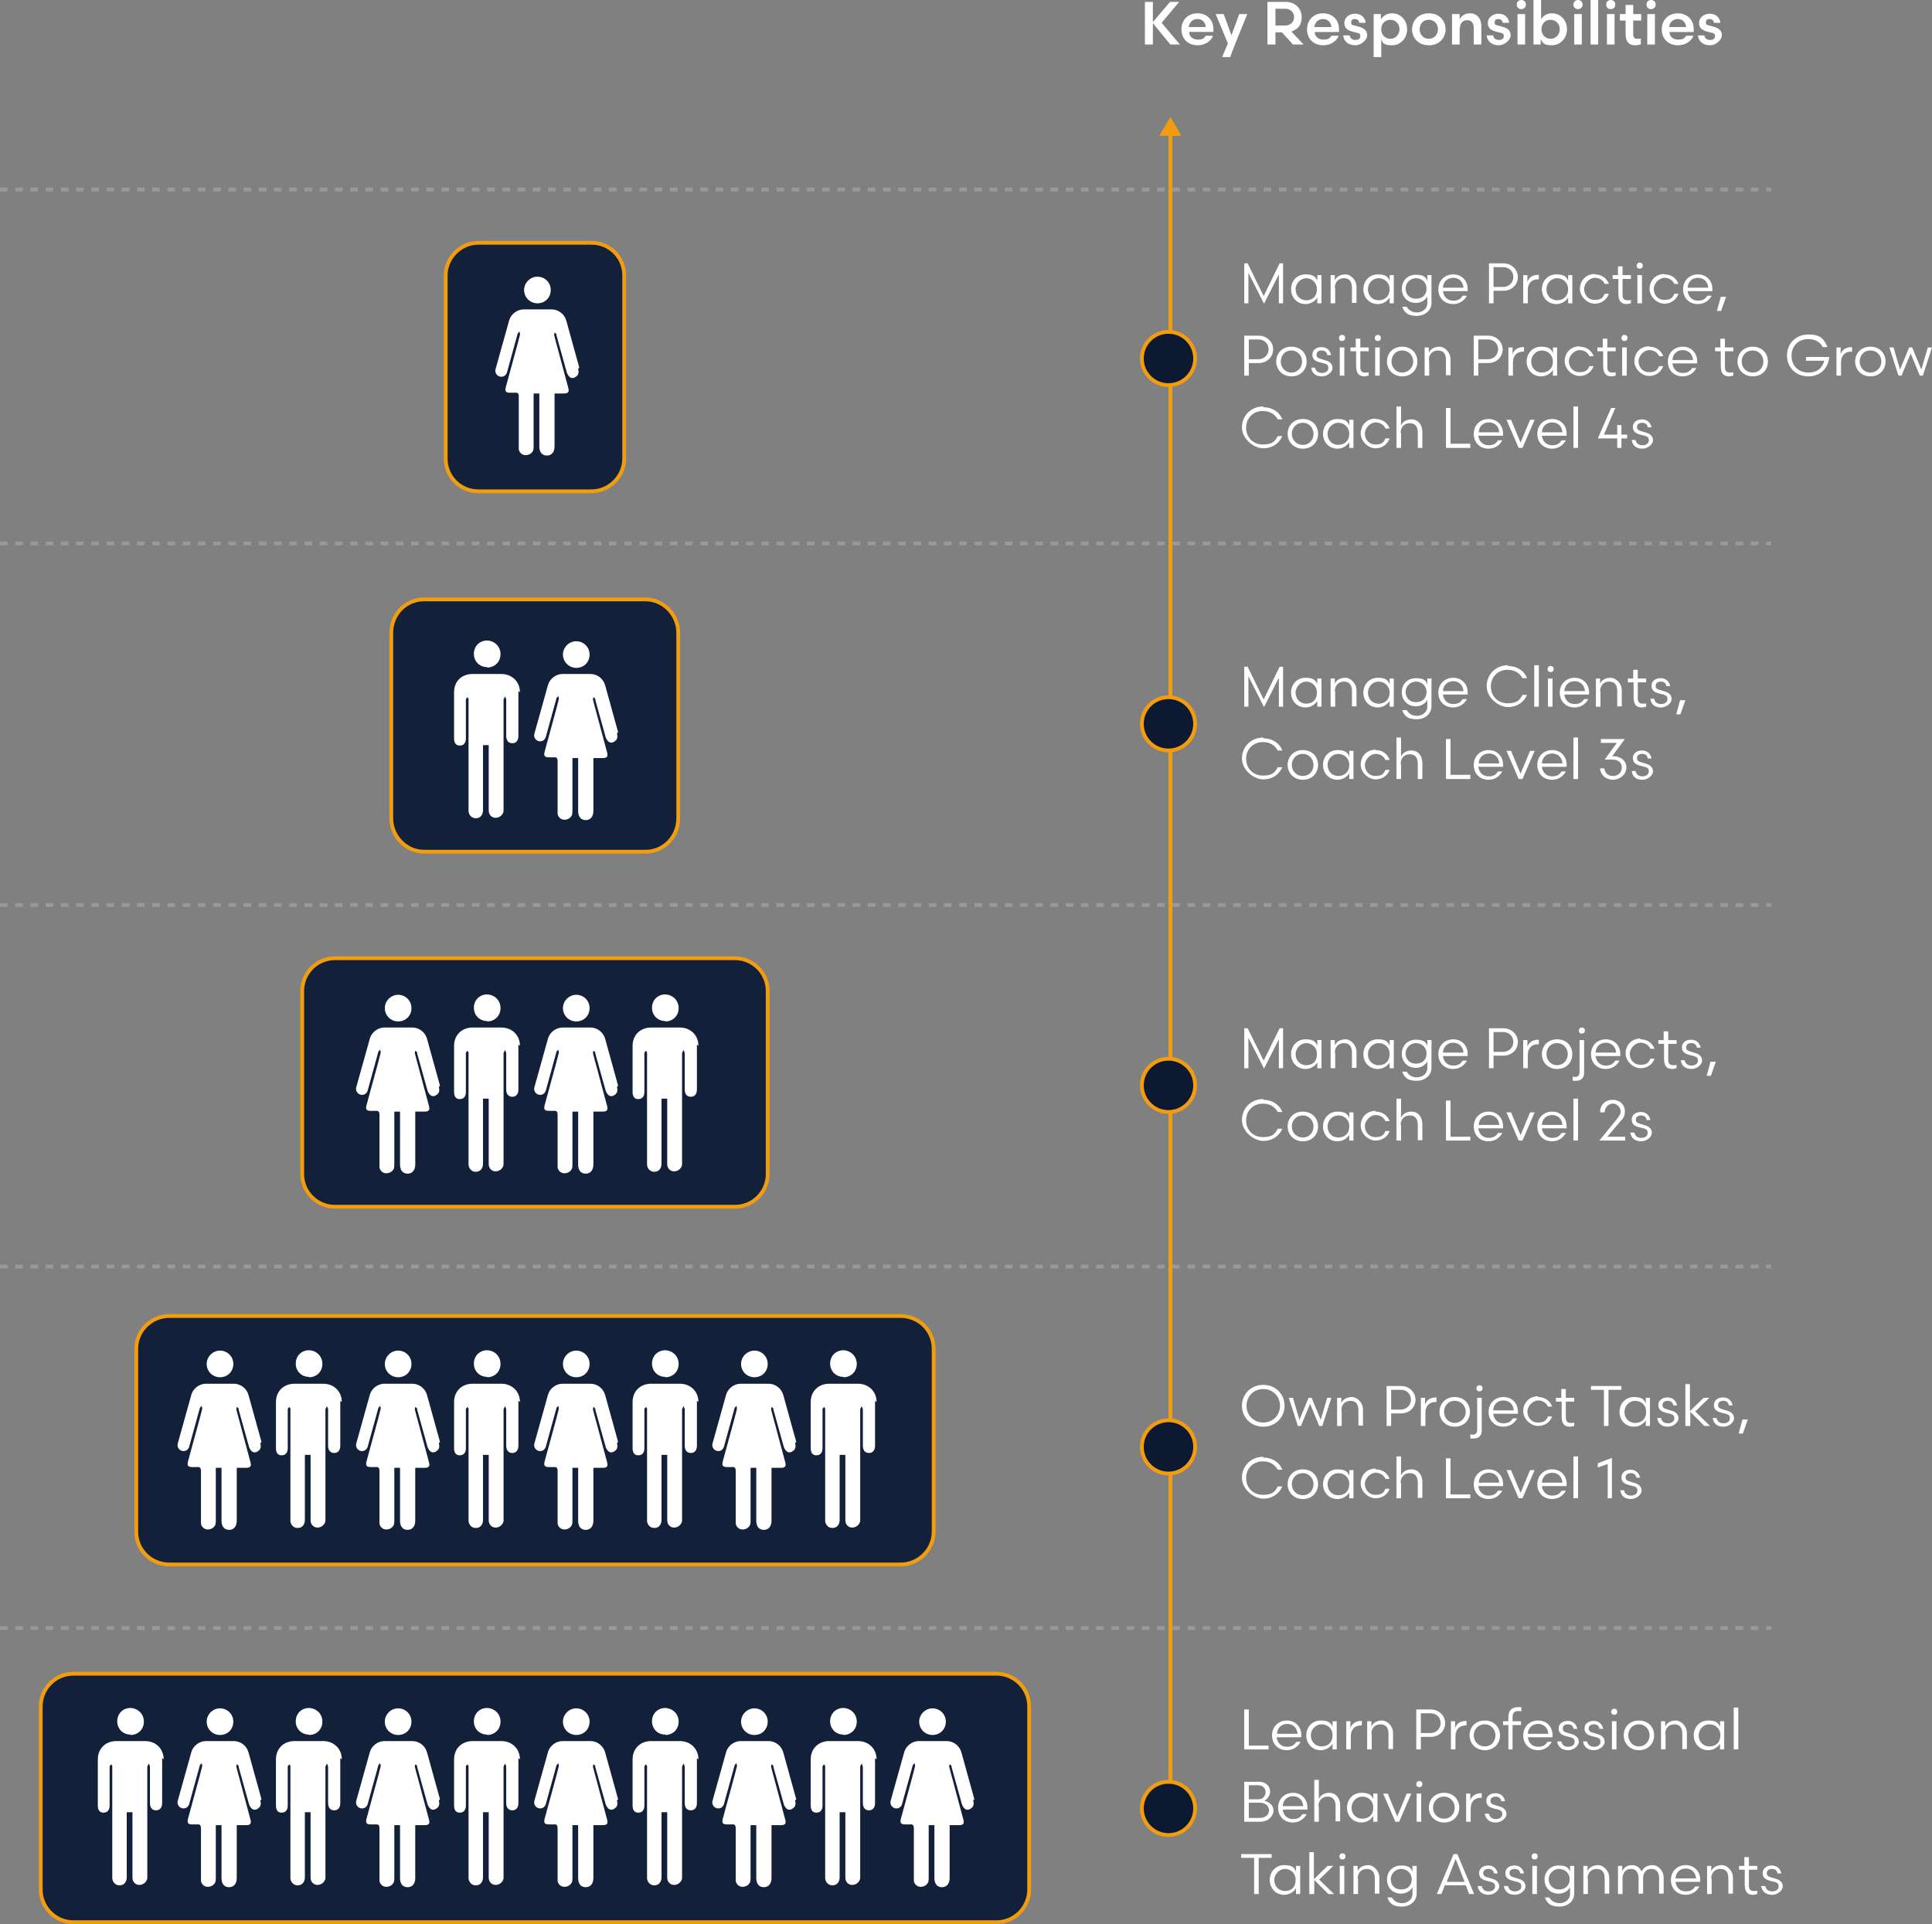
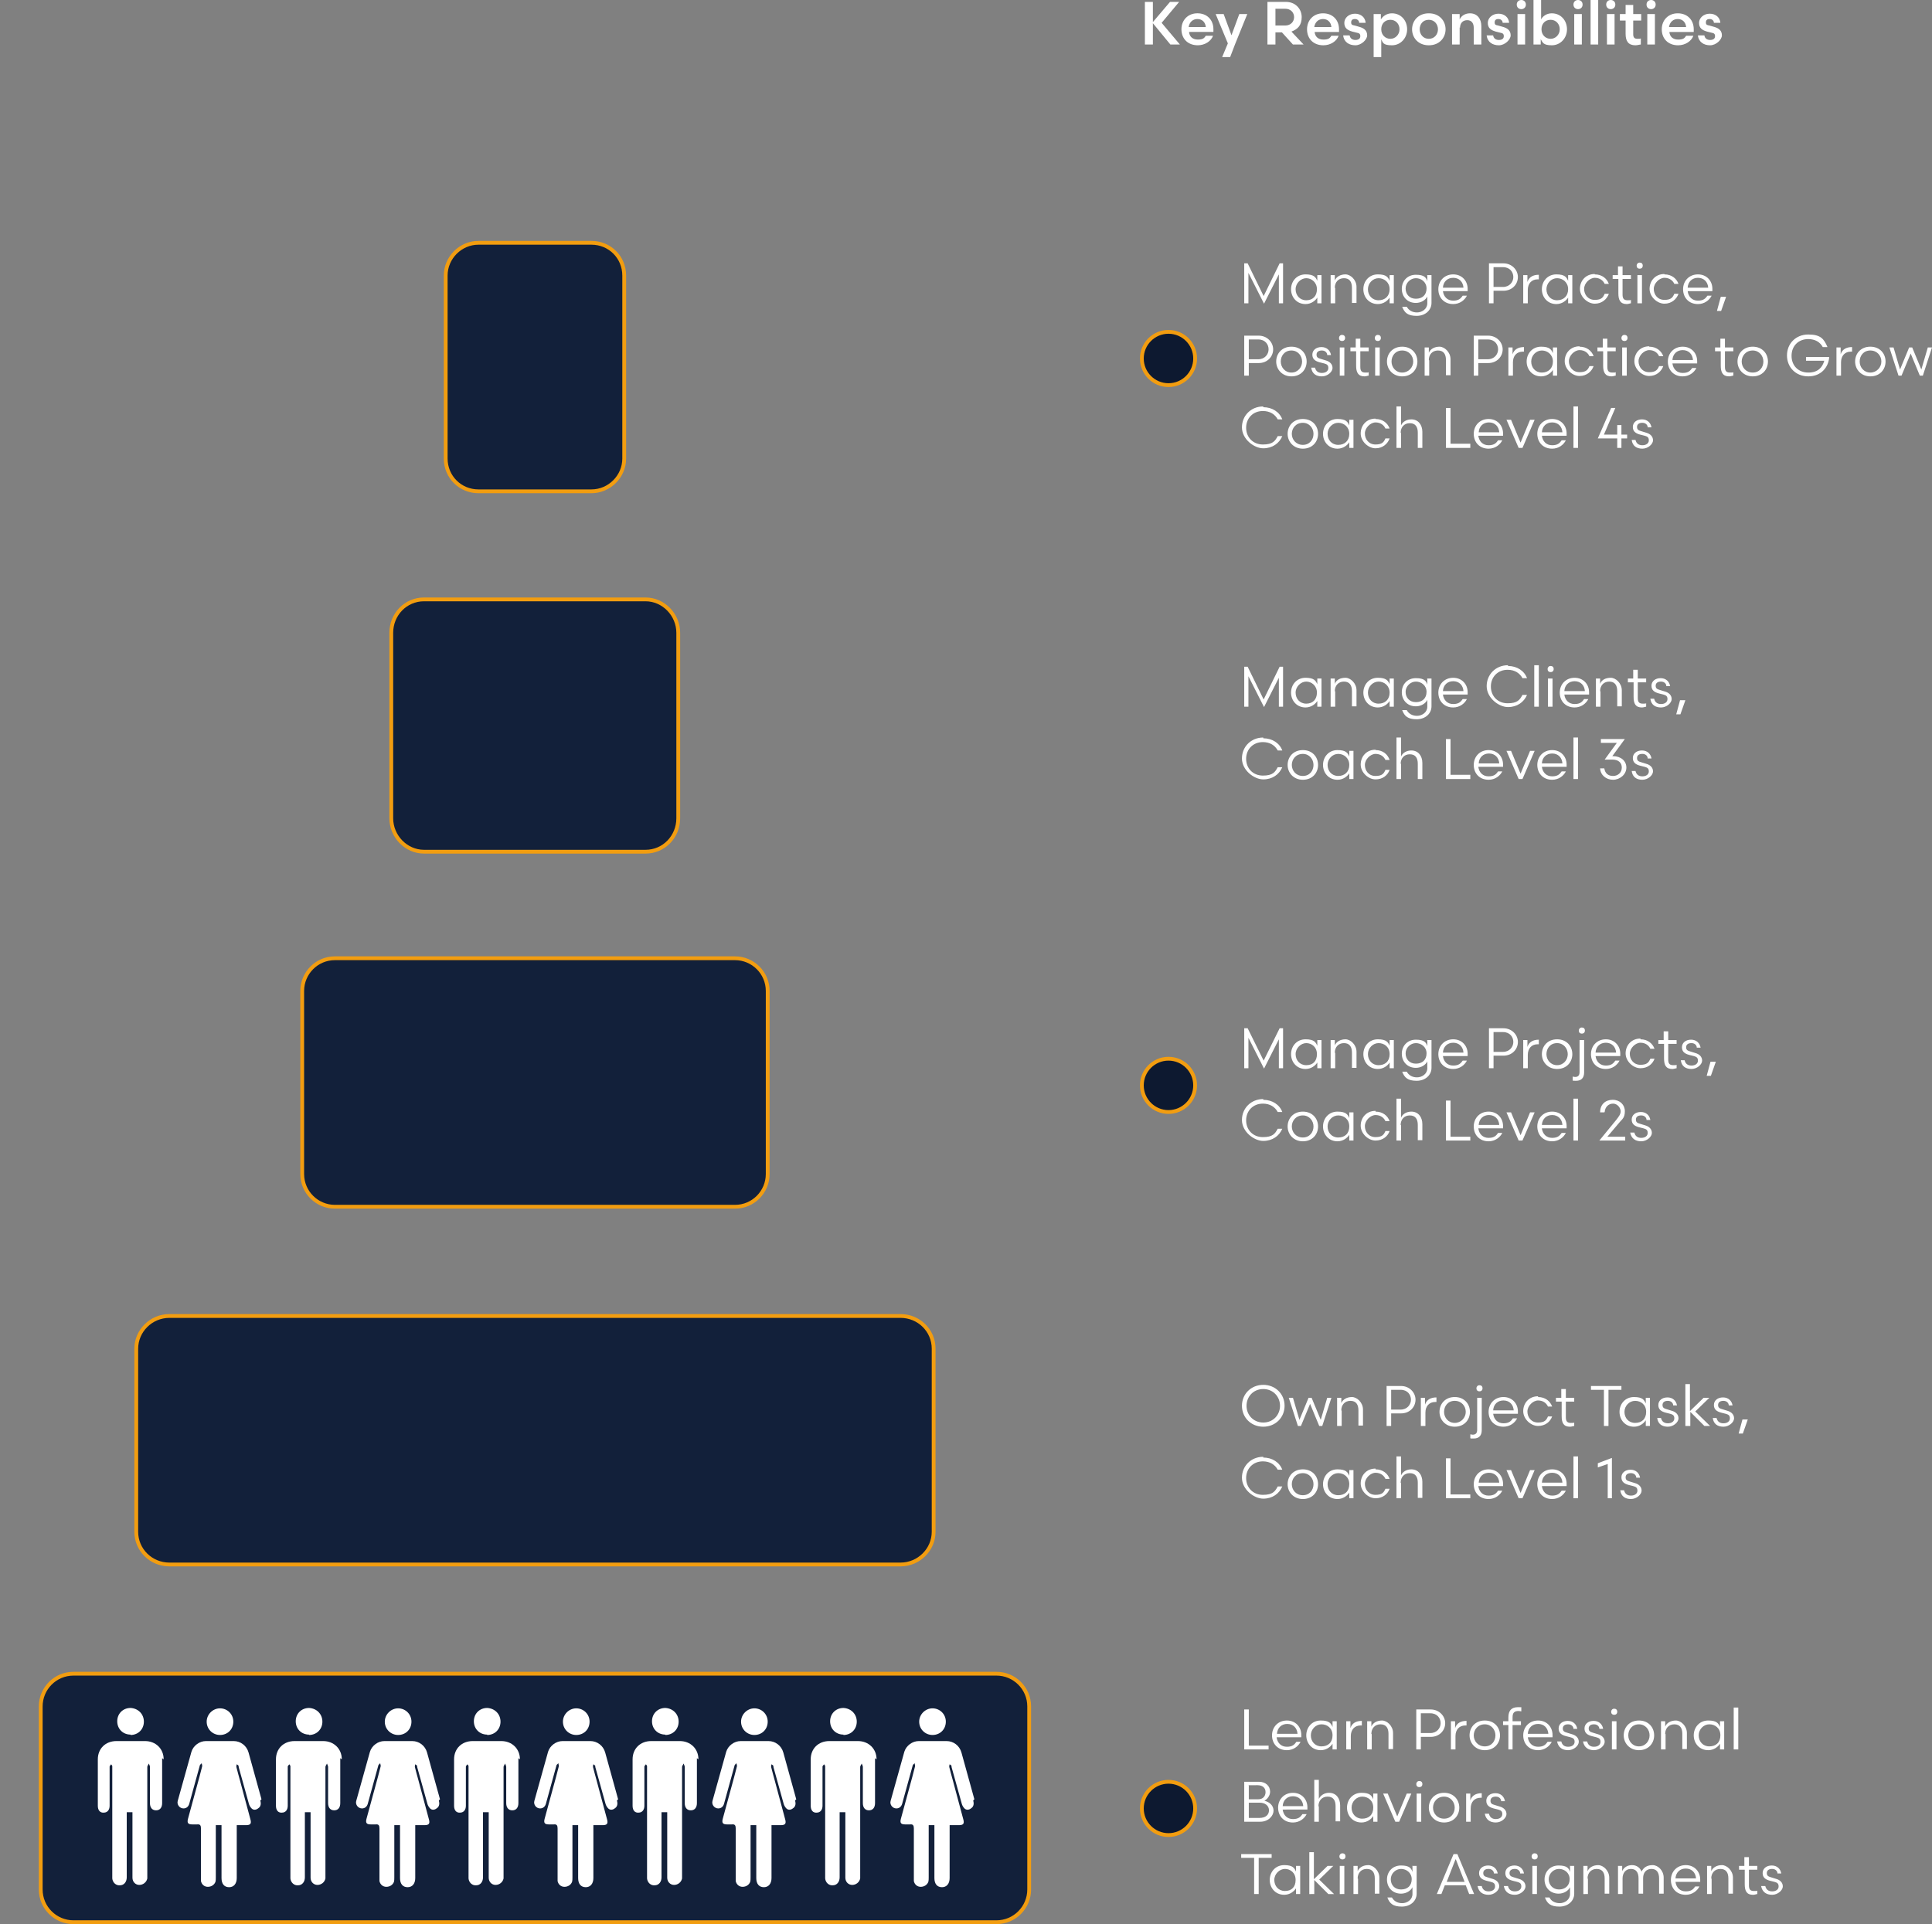
<svg xmlns="http://www.w3.org/2000/svg" id="Layer_1" data-name="Layer 1" version="1.1" viewBox="0 0 507.6 505.6">
  <rect x="0" y="0" width="507.6" height="505.6" fill="#808080" stroke="none" />
  <defs>
    <style>.cls-1{fill:#0d1930}.cls-1,.cls-2{stroke:#f29d10}.cls-4{stroke-width:0}.cls-2{fill:#12203a;stroke-miterlimit:10}.cls-4{fill:#fff}</style>
  </defs>
  <path d="M261.8 439.8H19.3c-4.8 0-8.6 3.9-8.6 8.6v48.1c0 4.8 3.9 8.6 8.6 8.6h242.5c4.8 0 8.6-3.9 8.6-8.6v-48.1c0-4.8-3.9-8.6-8.6-8.6z" class="cls-2" />
  <path d="M162.4 472.8c-1.1-4.1-2.3-8.2-3.4-12.3-.5-1.8-2.1-3-3.9-3h-7.3c-1.7 0-3.3 1.2-3.8 2.8l-3.6 12.9c-.3 1 .5 2 1.5 2 .8 0 1.4-.5 1.6-1.5.9-3.3 1.8-6.6 2.7-9.8 0-.2.4-.4.5-.6 0 .3.2.6.1.9-.2.9-.5 1.8-.7 2.7-1 3.7-2 7.3-3 11-.3 1.1 0 1.5 1.1 1.5h1.3c.8-.1 1 .3 1 1.1v13.8c.2.9.9 1.5 1.8 1.5s1.7-.5 2-1.3c.1-.4.1-.8.1-1.2v-13.7h1.5v13.9c0 1.5.7 2.4 2 2.4 1.2 0 2-.9 2-2.4v-13.9h2.4c1.2 0 1.5-.4 1.2-1.5-.6-2.2-1.2-4.5-1.8-6.7-.6-2.4-1.3-4.7-1.9-7.1 0-.2 0-.4.1-.7.2.1.4.3.5.4v.3c.9 3.2 1.8 6.4 2.7 9.7.1.4.4.9.7 1.2.5.5 1.2.4 1.7 0 .8-.5.8-1.3.6-2.1zm-11-16.9c2 0 3.5-1.5 3.5-3.5s-1.6-3.5-3.5-3.5-3.5 1.6-3.5 3.5c0 2 1.6 3.5 3.5 3.5zm-35.8 16.9c-1.1-4.1-2.3-8.2-3.4-12.3-.5-1.8-2.1-3-3.9-3H101c-1.7 0-3.3 1.2-3.8 2.8l-3.6 12.9c-.3 1 .5 2 1.5 2 .8 0 1.4-.5 1.6-1.5.9-3.3 1.8-6.6 2.7-9.8 0-.2.4-.4.5-.6 0 .3.2.6.1.9-.2.9-.5 1.8-.7 2.7-1 3.7-2 7.3-3 11-.3 1.1 0 1.5 1.1 1.5h1.3c.8-.1 1 .3 1 1.1v13.8c.2.9.9 1.5 1.8 1.5s1.7-.5 2-1.3c.1-.4.1-.8.1-1.2v-13.7h1.5v13.9c0 1.5.7 2.4 2 2.4 1.2 0 2-.9 2-2.4v-13.9h2.4c1.2 0 1.5-.4 1.2-1.5-.6-2.2-1.2-4.5-1.8-6.7-.6-2.4-1.3-4.7-1.9-7.1 0-.2 0-.4.1-.7.2.1.4.3.5.4v.3c.9 3.2 1.8 6.4 2.7 9.7.1.4.4.9.7 1.2.5.5 1.2.4 1.7 0 .8-.5.8-1.3.6-2.1zm-11-16.9c2 0 3.5-1.5 3.5-3.5s-1.6-3.5-3.5-3.5-3.5 1.6-3.5 3.5c0 2 1.6 3.5 3.5 3.5zm32 6.4c0-2.8-2.1-4.8-4.9-4.8h-7.5c-2.9 0-4.9 2-4.9 4.8v12.2c0 1.2.6 1.9 1.6 1.8.9 0 1.5-.7 1.5-1.8v-10.3c0-.2.3-.4.4-.6.1.2.3.3.3.5v29.5c.1 1.1 1 1.9 2 1.8 1.1 0 1.8-.9 1.8-2.1v-17.1h1.5v17.2c0 1.1.8 1.9 1.8 1.9s1.9-.7 2.1-1.7v-29.3c0-.3.3-.6.4-.9.1.3.3.6.3.9v9.5c0 1.2.6 1.9 1.6 1.9s1.6-.7 1.6-1.9V462zm-8.6-6.4c2 0 3.5-1.5 3.5-3.5s-1.5-3.5-3.5-3.6c-2 0-3.5 1.5-3.5 3.5s1.5 3.5 3.5 3.5zm-38.2 6.4c0-2.8-2.1-4.8-4.9-4.8h-7.5c-2.9 0-4.9 2-4.9 4.8v12.2c0 1.2.6 1.9 1.6 1.8.9 0 1.5-.7 1.5-1.8v-10.3c0-.2.3-.4.4-.6.1.2.3.3.3.5v29.5c.1 1.1 1 1.9 2 1.8 1.1 0 1.8-.9 1.8-2.1v-17.1h1.5v17.2c0 1.1.8 1.9 1.8 1.9s1.9-.7 2.1-1.7v-29.3c0-.3.3-.6.4-.9.1.3.3.6.3.9v9.5c0 1.2.6 1.9 1.6 1.9s1.6-.7 1.6-1.9V462zm-8.6-6.4c2 0 3.5-1.5 3.5-3.5s-1.5-3.5-3.5-3.6c-2 0-3.5 1.5-3.5 3.5s1.5 3.5 3.5 3.5zm-12.5 16.9c-1.1-4.1-2.3-8.2-3.4-12.3-.5-1.8-2.1-3-3.9-3h-7.3c-1.7 0-3.3 1.2-3.8 2.8l-3.6 12.9c-.3 1 .5 2 1.5 2 .8 0 1.4-.5 1.6-1.5.9-3.3 1.8-6.6 2.7-9.8 0-.2.4-.4.5-.6 0 .3.2.6.1.9-.2.9-.5 1.8-.7 2.7-1 3.7-2 7.3-3 11-.3 1.1 0 1.5 1.1 1.5h1.3c.8-.1 1 .3 1 1.1v13.8c.2.9.9 1.5 1.8 1.5s1.7-.5 2-1.3c.1-.4.1-.8.1-1.2v-13.7h1.5v13.9c0 1.5.7 2.4 2 2.4 1.2 0 2-.9 2-2.4v-13.9h2.4c1.2 0 1.5-.4 1.2-1.5-.6-2.2-1.2-4.5-1.8-6.7-.6-2.4-1.3-4.7-1.9-7.1 0-.2 0-.4.1-.7.2.1.4.3.5.4v.3c.9 3.2 1.8 6.4 2.7 9.7.1.4.4.9.7 1.2.5.5 1.2.4 1.7 0 .8-.5.8-1.3.6-2.1zm-10.9-16.9c2 0 3.5-1.5 3.5-3.5s-1.6-3.5-3.5-3.5-3.5 1.6-3.5 3.5c0 2 1.6 3.5 3.5 3.5zM43 462.3c0-2.8-2.1-4.8-4.9-4.8h-7.5c-2.9 0-4.9 2-4.9 4.8v12.2c0 1.2.6 1.9 1.6 1.8.9 0 1.5-.7 1.5-1.8v-10.3c0-.2.3-.4.4-.6.1.2.3.3.3.5v29.5c.1 1.1 1 1.9 2 1.8 1.1 0 1.8-.9 1.8-2.1v-17.1h1.5v17.2c0 1.1.8 1.9 1.8 1.9s1.9-.7 2.1-1.7v-29.3c0-.3.3-.6.4-.9.1.3.3.6.3.9v9.5c0 1.2.6 1.9 1.6 1.9s1.6-.7 1.6-1.9V462zm-8.7-6.4c2 0 3.5-1.5 3.5-3.5s-1.5-3.5-3.5-3.6c-2 0-3.5 1.5-3.5 3.5s1.5 3.5 3.5 3.5zM256 472.8c-1.1-4.1-2.3-8.2-3.4-12.3-.5-1.8-2.1-3-3.9-3h-7.3c-1.7 0-3.3 1.2-3.8 2.8l-3.6 12.9c-.3 1 .5 2 1.5 2 .8 0 1.4-.5 1.6-1.5.9-3.3 1.8-6.6 2.7-9.8 0-.2.4-.4.5-.6 0 .3.2.6.1.9-.2.9-.5 1.8-.7 2.7-1 3.7-2 7.3-3 11-.3 1.1 0 1.5 1.1 1.5h1.3c.8-.1 1 .3 1 1.1v13.8c.2.9.9 1.5 1.8 1.5s1.7-.5 2-1.3c.1-.4.1-.8.1-1.2v-13.7h1.5v13.9c0 1.5.7 2.4 2 2.4 1.2 0 2-.9 2-2.4v-13.9h2.4c1.2 0 1.5-.4 1.2-1.5-.6-2.2-1.2-4.5-1.8-6.7-.6-2.4-1.3-4.7-1.9-7.1 0-.2 0-.4.1-.7.2.1.4.3.5.4v.3c.9 3.2 1.8 6.4 2.7 9.7.1.4.4.9.7 1.2.5.5 1.2.4 1.7 0 .8-.5.8-1.3.6-2.1zm-11-16.9c2 0 3.5-1.5 3.5-3.5s-1.6-3.5-3.5-3.5-3.5 1.6-3.5 3.5c0 2 1.6 3.5 3.5 3.5zm-14.7 6.4c0-2.8-2.1-4.8-4.9-4.8h-7.5c-2.9 0-4.9 2-4.9 4.8v12.2c0 1.2.6 1.9 1.6 1.8.9 0 1.5-.7 1.5-1.8v-10.3c0-.2.3-.4.4-.6.1.2.3.3.3.5v29.5c.1 1.1 1 1.9 2 1.8 1.1 0 1.8-.9 1.8-2.1v-17.1h1.5v17.2c0 1.1.8 1.9 1.8 1.9s1.9-.7 2.1-1.7v-29.3c0-.3.3-.6.4-.9.1.3.3.6.3.9v9.5c0 1.2.6 1.9 1.6 1.9s1.6-.7 1.6-1.9V462zm-8.7-6.4c2 0 3.5-1.5 3.5-3.5s-1.5-3.5-3.5-3.6c-2 0-3.5 1.5-3.5 3.5s1.5 3.5 3.5 3.5zm-12.4 16.9c-1.1-4.1-2.3-8.2-3.4-12.3-.5-1.8-2.1-3-3.9-3h-7.3c-1.7 0-3.3 1.2-3.8 2.8l-3.6 12.9c-.3 1 .5 2 1.5 2 .8 0 1.4-.5 1.6-1.5.9-3.3 1.8-6.6 2.7-9.8 0-.2.4-.4.5-.6 0 .3.2.6.1.9-.2.9-.5 1.8-.7 2.7-1 3.7-2 7.3-3 11-.3 1.1 0 1.5 1.1 1.5h1.3c.8-.1 1 .3 1 1.1v13.8c.2.9.9 1.5 1.8 1.5s1.7-.5 2-1.3c.1-.4.1-.8.1-1.2v-13.7h1.5v13.9c0 1.5.7 2.4 2 2.4 1.2 0 2-.9 2-2.4v-13.9h2.4c1.2 0 1.5-.4 1.2-1.5-.6-2.2-1.2-4.5-1.8-6.7-.6-2.4-1.3-4.7-1.9-7.1 0-.2 0-.4.1-.7.2.1.4.3.5.4v.3c.9 3.2 1.8 6.4 2.7 9.7.1.4.4.9.7 1.2.5.5 1.2.4 1.7 0 .8-.5.8-1.3.6-2.1zm-11-16.9c2 0 3.5-1.5 3.5-3.5s-1.6-3.5-3.5-3.5-3.5 1.6-3.5 3.5c0 2 1.6 3.5 3.5 3.5zm-14.7 6.4c0-2.8-2.1-4.8-4.9-4.8h-7.5c-2.9 0-4.9 2-4.9 4.8v12.2c0 1.2.6 1.9 1.6 1.8.9 0 1.5-.7 1.5-1.8v-10.3c0-.2.3-.4.4-.6.1.2.3.3.3.5v29.5c.1 1.1 1 1.9 2 1.8 1.1 0 1.8-.9 1.8-2.1v-17.1h1.5v17.2c0 1.1.8 1.9 1.8 1.9s1.9-.7 2.1-1.7v-29.3c0-.3.3-.6.4-.9.1.3.3.6.3.9v9.5c0 1.2.6 1.9 1.6 1.9s1.6-.7 1.6-1.9V462zm-8.7-6.4c2 0 3.5-1.5 3.5-3.5s-1.5-3.5-3.5-3.6c-2 0-3.5 1.5-3.5 3.5s1.5 3.5 3.5 3.5z" class="cls-4" />
  <path d="M169.6 157.5h-58.2c-4.8 0-8.6 3.9-8.6 8.8V215c0 4.8 3.9 8.8 8.6 8.8h58.2c4.8 0 8.6-3.9 8.6-8.8v-48.7c0-4.8-3.9-8.8-8.6-8.8zm67 188.3H44.5c-4.8 0-8.7 3.9-8.7 8.6v48.1c0 4.8 3.9 8.6 8.7 8.6h192.1c4.8 0 8.7-3.9 8.7-8.6v-48.1c0-4.8-3.9-8.6-8.7-8.6zm-43.5-94H88c-4.8 0-8.6 3.9-8.6 8.6v48.1c0 4.8 3.9 8.6 8.6 8.6h105.1c4.8 0 8.6-3.9 8.6-8.6v-48.1c0-4.8-3.9-8.6-8.6-8.6zm-37.7-188h-29.7c-4.7 0-8.6 3.9-8.6 8.6v48.1c0 4.8 3.8 8.6 8.6 8.6h29.7c4.7 0 8.6-3.9 8.6-8.6V72.4c0-4.8-3.8-8.6-8.6-8.6z" class="cls-2" />
-   <path d="M162.4 192.4c-1.1-4.1-2.3-8.2-3.4-12.3-.5-1.8-2.1-3-3.9-3h-7.3c-1.7 0-3.3 1.2-3.8 2.8l-3.6 12.9c-.3 1 .5 2 1.5 2 .8 0 1.4-.5 1.6-1.5.9-3.3 1.8-6.6 2.7-9.8 0-.2.4-.4.5-.6 0 .3.2.6.1.9-.2.9-.5 1.8-.7 2.7-1 3.7-2 7.3-3 11-.3 1.1 0 1.5 1.1 1.5h1.3c.8-.1 1 .3 1 1.1v13.8c.2.9.9 1.5 1.8 1.5s1.7-.5 2-1.3c.1-.4.1-.8.1-1.2v-13.7h1.5v13.9c0 1.5.7 2.4 2 2.4 1.2 0 2-.9 2-2.4v-13.9h2.4c1.2 0 1.5-.4 1.2-1.5-.6-2.2-1.2-4.5-1.8-6.7-.6-2.4-1.3-4.7-1.9-7.1 0-.2 0-.4.1-.7.2.1.4.3.5.4v.3c.9 3.2 1.8 6.4 2.7 9.7.1.4.4.9.7 1.2.5.5 1.2.4 1.7 0 .8-.5.8-1.3.6-2.1zm-11-16.9c2 0 3.5-1.5 3.5-3.5s-1.6-3.5-3.5-3.5-3.5 1.6-3.5 3.5 1.6 3.5 3.5 3.5zm-14.8 6.4c0-2.8-2.1-4.8-4.9-4.8h-7.5c-2.9 0-4.9 1.9-4.9 4.8v12.2c0 1.2.6 1.9 1.6 1.8.9 0 1.5-.7 1.5-1.8v-10.3c0-.2.3-.4.4-.6.1.2.3.3.3.5v29.5c.1 1.1 1 1.9 2 1.8 1.1 0 1.8-.9 1.8-2.1v-17.1h1.5V213c0 1.1.8 1.9 1.8 1.9s1.9-.7 2.1-1.7v-29.3c0-.3.3-.6.4-.9.1.3.3.6.3.9v9.5c0 1.2.6 1.9 1.6 1.9s1.6-.7 1.6-1.9v-11.8zm-8.6-6.5c2 0 3.5-1.5 3.5-3.5s-1.5-3.5-3.5-3.6c-2 0-3.5 1.5-3.5 3.5s1.5 3.5 3.5 3.5zm34.4 203.5c-1.1-4.1-2.3-8.2-3.4-12.3-.5-1.8-2.1-3-3.9-3h-7.3c-1.7 0-3.3 1.2-3.8 2.8l-3.6 12.9c-.3 1 .5 2 1.5 2 .8 0 1.4-.5 1.6-1.5.9-3.3 1.8-6.6 2.7-9.8 0-.2.4-.4.5-.6 0 .3.2.6.1.9-.2.9-.5 1.8-.7 2.7-1 3.7-2 7.3-3 11-.3 1.1 0 1.5 1.1 1.5h1.3c.8-.1 1 .3 1 1.1v13.8c.2.9.9 1.5 1.8 1.5s1.7-.5 2-1.3c.1-.4.1-.8.1-1.2v-13.7h1.5v13.9c0 1.5.7 2.4 2 2.4 1.2 0 2-.9 2-2.4v-13.9h2.4c1.2 0 1.5-.4 1.2-1.5-.6-2.2-1.2-4.5-1.8-6.7-.6-2.4-1.3-4.7-1.9-7.1 0-.2 0-.4.1-.7.2.1.4.3.5.4v.3c.9 3.2 1.8 6.5 2.7 9.7.1.4.4.9.7 1.2.5.5 1.2.4 1.7 0 .8-.5.8-1.3.6-2.1zm-11-17c2 0 3.5-1.5 3.5-3.5s-1.6-3.5-3.5-3.5-3.5 1.6-3.5 3.5c0 2 1.6 3.5 3.5 3.5zm-35.8 17c-1.1-4.1-2.3-8.2-3.4-12.3-.5-1.8-2.1-3-3.9-3H101c-1.7 0-3.3 1.2-3.8 2.8l-3.6 12.9c-.3 1 .5 2 1.5 2 .8 0 1.4-.5 1.6-1.5.9-3.3 1.8-6.6 2.7-9.8 0-.2.4-.4.5-.6 0 .3.2.6.1.9-.2.9-.5 1.8-.7 2.7-1 3.7-2 7.3-3 11-.3 1.1 0 1.5 1.1 1.5h1.3c.8-.1 1 .3 1 1.1v13.8c.2.9.9 1.5 1.8 1.5s1.7-.5 2-1.3c.1-.4.1-.8.1-1.2v-13.7h1.5v13.9c0 1.5.7 2.4 2 2.4 1.2 0 2-.9 2-2.4v-13.9h2.4c1.2 0 1.5-.4 1.2-1.5-.6-2.2-1.2-4.5-1.8-6.7-.6-2.4-1.3-4.7-1.9-7.1 0-.2 0-.4.1-.7.2.1.4.3.5.4v.3c.9 3.2 1.8 6.5 2.7 9.7.1.4.4.9.7 1.2.5.5 1.2.4 1.7 0 .8-.5.8-1.3.6-2.1zm-11-17c2 0 3.5-1.5 3.5-3.5s-1.6-3.5-3.5-3.5-3.5 1.6-3.5 3.5c0 2 1.6 3.5 3.5 3.5zm32 6.5c0-2.8-2.1-4.8-4.9-4.8h-7.5c-2.9 0-4.9 2-4.9 4.8v12.2c0 1.2.6 1.9 1.6 1.8.9 0 1.5-.7 1.5-1.8v-10.3c0-.2.3-.4.4-.6.1.2.3.3.3.5v29.5c.1 1.1 1 1.9 2 1.8 1.1 0 1.8-.9 1.8-2.1v-17.1h1.5v17.2c0 1.1.8 1.9 1.8 1.9s1.9-.7 2.1-1.7v-29.3c0-.3.3-.6.4-.9.1.3.3.6.3.9v9.5c0 1.2.6 1.9 1.6 1.9s1.6-.7 1.6-1.9v-11.8zm-8.6-6.5c2 0 3.5-1.5 3.5-3.5s-1.5-3.5-3.5-3.6c-2 0-3.5 1.5-3.5 3.5s1.5 3.5 3.5 3.5zm-38.2 6.5c0-2.8-2.1-4.8-4.9-4.8h-7.5c-2.9 0-4.9 2-4.9 4.8v12.2c0 1.2.6 1.9 1.6 1.8.9 0 1.5-.7 1.5-1.8v-10.3c0-.2.3-.4.4-.6.1.2.3.3.3.5v29.5c.1 1.1 1 1.9 2 1.8 1.1 0 1.8-.9 1.8-2.1v-17.1h1.5v17.2c0 1.1.8 1.9 1.8 1.9s1.9-.7 2.1-1.7v-29.3c0-.3.3-.6.4-.9.1.3.3.6.3.9v9.5c0 1.2.6 1.9 1.6 1.9s1.6-.7 1.6-1.9v-11.8zm-8.6-6.5c2 0 3.5-1.5 3.5-3.5s-1.5-3.5-3.5-3.6c-2 0-3.5 1.5-3.5 3.5s1.5 3.5 3.5 3.5zm-12.5 17c-1.1-4.1-2.3-8.2-3.4-12.3-.5-1.8-2.1-3-3.9-3h-7.3c-1.7 0-3.3 1.2-3.8 2.8l-3.6 12.9c-.3 1 .5 2 1.5 2 .8 0 1.4-.5 1.6-1.5.9-3.3 1.8-6.6 2.7-9.8 0-.2.4-.4.5-.6 0 .3.2.6.1.9-.2.9-.5 1.8-.7 2.7-1 3.7-2 7.3-3 11-.3 1.1 0 1.5 1.1 1.5h1.3c.8-.1 1 .3 1 1.1v13.8c.2.9.9 1.5 1.8 1.5s1.7-.5 2-1.3c.1-.4.1-.8.1-1.2v-13.7h1.5v13.9c0 1.5.7 2.4 2 2.4 1.2 0 2-.9 2-2.4v-13.9h2.4c1.2 0 1.5-.4 1.2-1.5-.6-2.2-1.2-4.5-1.8-6.7-.6-2.4-1.3-4.7-1.9-7.1 0-.2 0-.4.1-.7.2.1.4.3.5.4v.3c.9 3.2 1.8 6.5 2.7 9.7.1.4.4.9.7 1.2.5.5 1.2.4 1.7 0 .8-.5.8-1.3.6-2.1zm-10.9-17c2 0 3.5-1.5 3.5-3.5s-1.6-3.5-3.5-3.5-3.5 1.6-3.5 3.5c0 2 1.6 3.5 3.5 3.5zm172.5 6.5c0-2.8-2.1-4.8-4.9-4.8h-7.5c-2.9 0-4.9 2-4.9 4.8v12.2c0 1.2.6 1.9 1.6 1.8.9 0 1.5-.7 1.5-1.8v-10.3c0-.2.3-.4.4-.6.1.2.3.3.3.5v29.5c.1 1.1 1 1.9 2 1.8 1.1 0 1.8-.9 1.8-2.1v-17.1h1.5v17.2c0 1.1.8 1.9 1.8 1.9s1.9-.7 2.1-1.7v-29.3c0-.3.3-.6.4-.9.1.3.3.6.3.9v9.5c0 1.2.6 1.9 1.6 1.9s1.6-.7 1.6-1.9v-11.8zm-8.7-6.5c2 0 3.5-1.5 3.5-3.5s-1.5-3.5-3.5-3.6c-2 0-3.5 1.5-3.5 3.5s1.5 3.5 3.5 3.5zm-12.4 17c-1.1-4.1-2.3-8.2-3.4-12.3-.5-1.8-2.1-3-3.9-3h-7.3c-1.7 0-3.3 1.2-3.8 2.8l-3.6 12.9c-.3 1 .5 2 1.5 2 .8 0 1.4-.5 1.6-1.5.9-3.3 1.8-6.6 2.7-9.8 0-.2.4-.4.5-.6 0 .3.2.6.1.9-.2.9-.5 1.8-.7 2.7-1 3.7-2 7.3-3 11-.3 1.1 0 1.5 1.1 1.5h1.3c.8-.1 1 .3 1 1.1v13.8c.2.9.9 1.5 1.8 1.5s1.7-.5 2-1.3c.1-.4.1-.8.1-1.2v-13.7h1.5v13.9c0 1.5.7 2.4 2 2.4 1.2 0 2-.9 2-2.4v-13.9h2.4c1.2 0 1.5-.4 1.2-1.5-.6-2.2-1.2-4.5-1.8-6.7-.6-2.4-1.3-4.7-1.9-7.1 0-.2 0-.4.1-.7.2.1.4.3.5.4v.3c.9 3.2 1.8 6.5 2.7 9.7.1.4.4.9.7 1.2.5.5 1.2.4 1.7 0 .8-.5.8-1.3.6-2.1zm-11-17c2 0 3.5-1.5 3.5-3.5s-1.6-3.5-3.5-3.5-3.5 1.6-3.5 3.5c0 2 1.6 3.5 3.5 3.5zm-14.7 6.5c0-2.8-2.1-4.8-4.9-4.8h-7.5c-2.9 0-4.9 2-4.9 4.8v12.2c0 1.2.6 1.9 1.6 1.8.9 0 1.5-.7 1.5-1.8v-10.3c0-.2.3-.4.4-.6.1.2.3.3.3.5v29.5c.1 1.1 1 1.9 2 1.8 1.1 0 1.8-.9 1.8-2.1v-17.1h1.5v17.2c0 1.1.8 1.9 1.8 1.9s1.9-.7 2.1-1.7v-29.3c0-.3.3-.6.4-.9.1.3.3.6.3.9v9.5c0 1.2.6 1.9 1.6 1.9s1.6-.7 1.6-1.9v-11.8zm-8.7-6.5c2 0 3.5-1.5 3.5-3.5s-1.5-3.5-3.5-3.6c-2 0-3.5 1.5-3.5 3.5s1.5 3.5 3.5 3.5zm-12.4-76.6c-1.1-4.1-2.3-8.2-3.4-12.3-.5-1.8-2.1-3-3.9-3h-7.3c-1.7 0-3.3 1.2-3.8 2.8l-3.6 12.9c-.3 1 .5 2 1.5 2 .8 0 1.4-.5 1.6-1.5.9-3.3 1.8-6.6 2.7-9.8 0-.2.4-.4.5-.6 0 .3.2.6.1.9-.2.9-.5 1.8-.7 2.7-1 3.7-2 7.3-3 11-.3 1.1 0 1.5 1.1 1.5h1.3c.8-.1 1 .3 1 1.1v13.8c.2.9.9 1.5 1.8 1.5s1.7-.5 2-1.3c.1-.4.1-.8.1-1.2v-13.7h1.5V306c0 1.5.7 2.4 2 2.4 1.2 0 2-.9 2-2.4v-13.9h2.4c1.2 0 1.5-.4 1.2-1.5-.6-2.2-1.2-4.5-1.8-6.7-.6-2.4-1.3-4.7-1.9-7.1 0-.2 0-.4.1-.7.2.1.4.3.5.4v.3c.9 3.2 1.8 6.5 2.7 9.7.1.4.4.9.7 1.2.5.5 1.2.4 1.7 0 .8-.5.8-1.3.6-2.1zm-11-16.9c2 0 3.5-1.5 3.5-3.5s-1.6-3.5-3.5-3.5-3.5 1.6-3.5 3.5c0 2 1.6 3.5 3.5 3.5zm-35.8 16.9c-1.1-4.1-2.3-8.2-3.4-12.3-.5-1.8-2.1-3-3.9-3H101c-1.7 0-3.3 1.2-3.8 2.8l-3.6 12.9c-.3 1 .5 2 1.5 2 .8 0 1.4-.5 1.6-1.5.9-3.3 1.8-6.6 2.7-9.8 0-.2.4-.4.5-.6 0 .3.2.6.1.9-.2.9-.5 1.8-.7 2.7-1 3.7-2 7.3-3 11-.3 1.1 0 1.5 1.1 1.5h1.3c.8-.1 1 .3 1 1.1v13.8c.2.9.9 1.5 1.8 1.5s1.7-.5 2-1.3c.1-.4.1-.8.1-1.2v-13.7h1.5V306c0 1.5.7 2.4 2 2.4 1.2 0 2-.9 2-2.4v-13.9h2.4c1.2 0 1.5-.4 1.2-1.5-.6-2.2-1.2-4.5-1.8-6.7-.6-2.4-1.3-4.7-1.9-7.1 0-.2 0-.4.1-.7.2.1.4.3.5.4v.3c.9 3.2 1.8 6.5 2.7 9.7.1.4.4.9.7 1.2.5.5 1.2.4 1.7 0 .8-.5.8-1.3.6-2.1zm-11-16.9c2 0 3.5-1.5 3.5-3.5s-1.6-3.5-3.5-3.5-3.5 1.6-3.5 3.5c0 2 1.6 3.5 3.5 3.5zm32 6.4c0-2.8-2.1-4.8-4.9-4.8h-7.5c-2.9 0-4.9 2-4.9 4.8V287c0 1.2.6 1.9 1.6 1.8.9 0 1.5-.7 1.5-1.8v-10.3c0-.2.3-.4.4-.6.1.2.3.3.3.5v29.5c.1 1.1 1 1.9 2 1.8 1.1 0 1.8-.9 1.8-2.1v-17.1h1.5v17.2c0 1.1.8 1.9 1.8 1.9s1.9-.7 2.1-1.7v-29.3c0-.3.3-.6.4-.9.1.3.3.6.3.9v9.5c0 1.2.6 1.9 1.6 1.9s1.6-.7 1.6-1.9v-11.8zm-8.6-6.4c2 0 3.5-1.5 3.5-3.5s-1.5-3.5-3.5-3.6c-2 0-3.5 1.5-3.5 3.5s1.5 3.5 3.5 3.5zm55.5 6.4c0-2.8-2.1-4.8-4.9-4.8h-7.5c-2.9 0-4.9 2-4.9 4.8V287c0 1.2.6 1.9 1.6 1.8.9 0 1.5-.7 1.5-1.8v-10.3c0-.2.3-.4.4-.6.1.2.3.3.3.5v29.5c.1 1.1 1 1.9 2 1.8 1.1 0 1.8-.9 1.8-2.1v-17.1h1.5v17.2c0 1.1.8 1.9 1.8 1.9s1.9-.7 2.1-1.7v-29.3c0-.3.3-.6.4-.9.1.3.3.6.3.9v9.5c0 1.2.6 1.9 1.6 1.9s1.6-.7 1.6-1.9v-11.8zm-8.7-6.4c2 0 3.5-1.5 3.5-3.5s-1.5-3.5-3.5-3.6c-2 0-3.5 1.5-3.5 3.5s1.5 3.5 3.5 3.5zM152.2 96.6c-1.1-4.1-2.3-8.2-3.4-12.3-.5-1.8-2.1-3-3.9-3h-7.3c-1.7 0-3.3 1.2-3.8 2.8L130.2 97c-.3 1 .5 2 1.5 2 .8 0 1.4-.5 1.6-1.5.9-3.3 1.8-6.6 2.7-9.8 0-.2.4-.4.5-.6 0 .3.2.6.1.9-.2.9-.5 1.8-.7 2.7-1 3.7-2 7.3-3 11-.3 1.1 0 1.5 1.1 1.5h1.3c.9-.1 1 .3 1 1.1v13.8c.2.9.9 1.5 1.8 1.5s1.7-.5 2-1.3c.1-.4.1-.8.1-1.2v-13.7h1.5v13.9c0 1.5.7 2.4 2 2.4 1.2 0 2-.9 2-2.4v-13.9h2.4c1.2 0 1.5-.4 1.2-1.5-.6-2.2-1.2-4.5-1.8-6.7-.6-2.4-1.3-4.7-1.9-7.1 0-.2 0-.4.1-.7.2.1.4.3.5.4v.3c.9 3.2 1.8 6.4 2.7 9.7.1.4.4.9.7 1.2.5.5 1.2.4 1.7 0 .8-.5.8-1.3.6-2.1zm-11-16.9c2 0 3.5-1.5 3.5-3.5s-1.6-3.5-3.5-3.5-3.5 1.6-3.5 3.5c0 2 1.6 3.5 3.5 3.5z" class="cls-4" />
-   <path fill="none" stroke="#fff" stroke-dasharray="0 0 2 2" stroke-opacity=".2" d="M0 142.8h465.4M0 237.8h465.4M0 332.8h465.4M0 427.8h465.4M0 49.8h465.4" />
  <path d="m336.2 177.7-4.1 8.1-4.1-8.1v8h-1.1v-10.5h.9l4.2 8.6 4.2-8.6h.9v10.5H336v-8zm9.9.6h1.1v7.4h-1.1v-1.5c-.5.8-1.6 1.7-3.1 1.7-2.3 0-3.8-1.8-3.8-3.9s1.5-3.9 3.8-3.9 2.7.8 3.1 1.7v-1.5zm-5.7 3.7c0 1.6 1.1 2.9 2.8 2.9s2.8-1.1 2.8-2.9-1.4-2.9-2.8-2.9-2.8 1.3-2.8 2.9zm10.4-.3v4h-1.2v-7.4h1.1v1.4c.4-1.1 1.5-1.6 2.8-1.6s2.9 1.4 2.9 3.3v4.2h-1.2v-4c0-1.5-.6-2.5-2.1-2.5s-2.4 1.1-2.4 2.5zm14.3-3.4h1.1v7.4h-1.1v-1.5c-.5.8-1.6 1.7-3.1 1.7-2.3 0-3.8-1.8-3.8-3.9s1.5-3.9 3.8-3.9 2.7.8 3.1 1.7v-1.5zm-5.7 3.7c0 1.6 1.1 2.9 2.8 2.9s2.9-1.1 2.9-2.9-1.4-2.9-2.9-2.9-2.8 1.3-2.8 2.9zm15.5-3.7h1.2v7.3c0 1.9-1.6 3.4-3.9 3.4s-3.2-.8-3.8-2.4h1.2c.5.9 1.4 1.5 2.7 1.5s2.7-.9 2.7-2.4v-1.8c-.4.9-1.6 1.7-3 1.7-2.3 0-3.7-1.7-3.7-3.7s1.4-3.7 3.7-3.7 2.7.8 3 1.7v-1.5zm-5.6 3.5c0 1.5 1 2.7 2.7 2.7s2.8-1 2.8-2.7-1.4-2.7-2.8-2.7-2.7 1.2-2.7 2.7zm16.3.7h-6.5c.2 1.5 1.2 2.5 2.7 2.5s2-.6 2.5-1.3h1.1c-.6 1.2-1.9 2.2-3.6 2.2-2.4 0-3.9-1.7-3.9-3.9s1.6-3.9 3.9-3.9 3.8 1.7 3.8 3.8v.6zm-3.8-3.5c-1.5 0-2.6 1-2.7 2.6h5.4c-.1-1.5-1.1-2.6-2.7-2.6zm14.4-4c2.4 0 4.3 1.3 5 3.2H400c-.7-1.3-2-2.2-3.9-2.2-2.6 0-4.4 1.9-4.4 4.4s1.8 4.4 4.4 4.4 3.2-.9 3.9-2.2h1.2c-.8 1.9-2.6 3.2-5 3.2s-5.6-2.4-5.6-5.5 2.4-5.5 5.6-5.5zm8.1 10.7h-1.2v-10.9h1.2v10.9zm3.6 0h-1.2v-7.4h1.2v7.4zm-1.3-9.9c0-.4.3-.8.8-.8s.8.3.8.8-.3.8-.8.8-.8-.3-.8-.8zm10.9 6.7H411c.2 1.5 1.2 2.5 2.7 2.5s2-.6 2.5-1.3h1.1c-.6 1.2-1.9 2.2-3.6 2.2-2.4 0-3.9-1.7-3.9-3.9s1.6-3.9 3.9-3.9 3.8 1.7 3.8 3.8v.6zm-3.8-3.5c-1.5 0-2.6 1-2.7 2.6h5.4c-.1-1.5-1.1-2.6-2.7-2.6zm6.8 2.7v4h-1.2v-7.4h1.1v1.4c.4-1.1 1.5-1.6 2.8-1.6s2.9 1.4 2.9 3.3v4.2h-1.2v-4c0-1.5-.6-2.5-2.1-2.5s-2.4 1.1-2.4 2.5zm8.6-3.4V176h1.2v2.3h2.2v1h-2.2v4.1c0 1 .3 1.5 1.3 1.5s.6 0 .9-.1v.9c-.2 0-.7.2-1.1.2-1.7 0-2.2-1-2.2-2.8v-3.8h-1.5v-1h1.5zm4.5 5.3h1c.2.9.8 1.4 1.8 1.4s1.7-.5 1.7-1.3-.4-1-1.1-1.2l-1.2-.3c-1.1-.3-1.9-.8-1.9-2s1-2 2.4-2 2.3.9 2.5 2.1h-1c0-.6-.5-1.2-1.4-1.2s-1.4.4-1.4 1.1.4.9 1.1 1.1l1.3.4c1.1.3 1.8 1 1.8 2s-1.3 2.2-2.8 2.2-2.6-.7-2.8-2.3zm6.8 4.1 1-3.7h1.4l-1.3 3.7h-1zM331.9 194c2.4 0 4.3 1.3 5 3.2h-1.2c-.7-1.3-2-2.2-3.9-2.2-2.6 0-4.4 1.9-4.4 4.4s1.8 4.4 4.4 4.4 3.2-.9 3.9-2.2h1.2c-.8 1.9-2.6 3.2-5 3.2s-5.6-2.4-5.6-5.5 2.4-5.5 5.6-5.5zm10.4 10.9c-2.4 0-4-1.8-4-3.9s1.5-3.9 4-3.9 4 1.8 4 3.9-1.5 3.9-4 3.9zm0-6.8c-1.8 0-2.9 1.4-2.9 2.9s1.1 2.9 2.9 2.9 2.8-1.4 2.8-2.9-1.1-2.9-2.8-2.9zm12.2-.8h1.1v7.4h-1.1v-1.5c-.5.8-1.6 1.7-3.1 1.7-2.3 0-3.8-1.8-3.8-3.9s1.5-3.9 3.8-3.9 2.7.8 3.1 1.7v-1.5zm-5.7 3.7c0 1.6 1.1 2.9 2.8 2.9s2.9-1.1 2.9-2.9-1.4-2.9-2.9-2.9-2.8 1.3-2.8 2.9zm12.6-3.9c1.9 0 3.2 1.1 3.7 2.6H364c-.4-.9-1.3-1.6-2.6-1.6s-2.8 1.4-2.8 2.9 1 2.9 2.8 2.9 2.2-.7 2.6-1.6h1.1c-.5 1.4-1.8 2.5-3.7 2.5s-3.9-1.8-3.9-3.9 1.5-3.9 3.9-3.9zm6.7 3.6v4h-1.2v-10.9h1.2v5c.4-1 1.5-1.6 2.7-1.6 1.8 0 2.9 1.4 2.9 3.3v4.2h-1.2v-4c0-1.5-.6-2.5-2.1-2.5s-2.4 1.1-2.4 2.5zm11.8 4v-10.5h1.2v9.4h5.2v1.1h-6.4zm15-3.2h-6.5c.2 1.5 1.2 2.5 2.7 2.5s2-.6 2.5-1.3h1.1c-.6 1.2-1.9 2.2-3.6 2.2-2.4 0-3.9-1.7-3.9-3.9s1.6-3.9 3.9-3.9 3.8 1.7 3.8 3.8v.6zm-3.7-3.5c-1.5 0-2.6 1-2.7 2.6h5.4c-.1-1.5-1.1-2.6-2.7-2.6zm8.3 5.3 2.5-6h1.2l-3.2 7.4h-1l-3.2-7.4h1.2l2.5 6zm12.1-1.8h-6.5c.2 1.5 1.2 2.5 2.7 2.5s2-.6 2.5-1.3h1.1c-.6 1.2-1.9 2.2-3.6 2.2-2.4 0-3.9-1.7-3.9-3.9s1.6-3.9 3.9-3.9 3.8 1.7 3.8 3.8v.6zm-3.8-3.5c-1.5 0-2.6 1-2.7 2.6h5.4c-.1-1.5-1.1-2.6-2.7-2.6zm6.8 6.7h-1.2v-10.9h1.2v10.9zm6-9.5v-1h6.3l-3.3 4.5h.2c2 0 3.5 1.2 3.5 3s-1.7 3.2-3.5 3.2-3.3-1.2-3.4-3h1.1c.2 1.3 1 2 2.3 2s2.3-.9 2.3-2.2-.9-2.1-2.5-2.1h-2l3.2-4.4h-4.2zm8.1 7.4h1c.2.9.8 1.4 1.8 1.4s1.7-.5 1.7-1.3-.4-1-1.1-1.2l-1.2-.3c-1.1-.3-1.9-.8-1.9-2s1-2 2.4-2 2.3.9 2.5 2.1h-1c0-.6-.5-1.2-1.4-1.2s-1.4.4-1.4 1.1.4.9 1.1 1.1l1.3.4c1.1.3 1.8 1 1.8 2s-1.3 2.2-2.8 2.2-2.6-.7-2.8-2.3zM336.2 71.7l-4.1 8.1-4.1-8.1v8h-1.1V69.2h.9l4.2 8.6 4.2-8.6h.9v10.5H336v-8zm9.9.6h1.1v7.4h-1.1v-1.5c-.5.8-1.6 1.7-3.1 1.7-2.3 0-3.8-1.8-3.8-3.9s1.5-3.9 3.8-3.9 2.7.8 3.1 1.7v-1.5zm-5.7 3.7c0 1.6 1.1 2.9 2.8 2.9s2.8-1.1 2.8-2.9-1.4-2.9-2.8-2.9-2.8 1.3-2.8 2.9zm10.4-.3v4h-1.2v-7.4h1.1v1.4c.4-1 1.5-1.6 2.8-1.6s2.9 1.4 2.9 3.3v4.2h-1.2v-4c0-1.5-.6-2.5-2.1-2.5s-2.4 1.1-2.4 2.5zm14.3-3.4h1.1v7.4h-1.1v-1.5c-.5.8-1.6 1.7-3.1 1.7-2.3 0-3.8-1.8-3.8-3.9s1.5-3.9 3.8-3.9 2.7.8 3.1 1.7v-1.5zm-5.7 3.7c0 1.6 1.1 2.9 2.8 2.9s2.9-1.1 2.9-2.9-1.4-2.9-2.9-2.9-2.8 1.3-2.8 2.9zm15.5-3.7h1.2v7.3c0 1.9-1.6 3.4-3.9 3.4s-3.2-.8-3.8-2.4h1.2c.5.9 1.4 1.5 2.7 1.5s2.7-.9 2.7-2.4v-1.8c-.4.9-1.6 1.7-3 1.7-2.3 0-3.7-1.7-3.7-3.7s1.4-3.7 3.7-3.7 2.7.8 3 1.7v-1.5zm-5.6 3.5c0 1.5 1 2.7 2.7 2.7s2.8-1 2.8-2.7-1.4-2.7-2.8-2.7-2.7 1.2-2.7 2.7zm16.3.7h-6.5c.2 1.5 1.2 2.5 2.7 2.5s2-.6 2.5-1.3h1.1c-.6 1.2-1.9 2.2-3.6 2.2-2.4 0-3.9-1.7-3.9-3.9s1.6-3.9 3.9-3.9 3.8 1.7 3.8 3.8v.6zm-3.8-3.5c-1.5 0-2.6 1-2.7 2.6h5.4c-.1-1.5-1.1-2.6-2.7-2.6zm13.2 3.4h-2.6v3.3h-1.2V69.2h3.8c2.2 0 3.8 1.7 3.8 3.6s-1.5 3.6-3.8 3.6zm-2.6-1h2.5c1.7 0 2.7-1.3 2.7-2.6s-.9-2.6-2.7-2.6h-2.5v5.2zm11.9-3.1v1.1h-.3c-1.6 0-2.6 1.1-2.6 2.8v3.5h-1.2v-7.4h1.1v1.8c.4-1.3 1.5-1.9 3-1.9zm7.7 0h1.1v7.4H412v-1.5c-.5.8-1.6 1.7-3.1 1.7-2.3 0-3.8-1.8-3.8-3.9s1.5-3.9 3.8-3.9 2.7.8 3.1 1.7v-1.5zm-5.7 3.7c0 1.6 1.1 2.9 2.8 2.9s2.9-1.1 2.9-2.9-1.4-2.9-2.9-2.9-2.8 1.3-2.8 2.9zm12.7-3.9c1.9 0 3.2 1.1 3.7 2.5h-1.1c-.4-.9-1.3-1.6-2.6-1.6s-2.8 1.4-2.8 2.9 1 2.9 2.8 2.9 2.2-.7 2.6-1.6h1.1c-.5 1.4-1.8 2.6-3.7 2.6s-3.9-1.8-3.9-3.9 1.5-3.9 3.9-3.9zm6.1.2V70h1.2v2.3h2.2v1h-2.2v4.1c0 1 .3 1.5 1.3 1.5s.6 0 .9-.1v.9c-.2 0-.7.2-1.1.2-1.7 0-2.2-1.1-2.2-2.8v-3.8h-1.5v-1h1.5zm6.3 7.4h-1.2v-7.4h1.2v7.4zm-1.4-9.9c0-.4.3-.8.8-.8s.8.3.8.8-.3.8-.8.8-.8-.3-.8-.8zm7.3 2.3c1.9 0 3.2 1.1 3.7 2.5h-1.1c-.4-.9-1.3-1.6-2.6-1.6s-2.8 1.4-2.8 2.9 1 2.9 2.8 2.9 2.2-.7 2.6-1.6h1.1c-.5 1.4-1.8 2.6-3.7 2.6s-3.9-1.8-3.9-3.9 1.5-3.9 3.9-3.9zm12.6 4.4h-6.5c.2 1.5 1.2 2.5 2.7 2.5s2-.6 2.5-1.3h1.1c-.6 1.2-1.9 2.2-3.6 2.2-2.4 0-3.9-1.7-3.9-3.9s1.6-3.9 3.9-3.9 3.8 1.7 3.8 3.8v.6zm-3.8-3.5c-1.5 0-2.6 1-2.7 2.6h5.4c-.1-1.5-1.1-2.6-2.7-2.6zm5 8.7 1-3.7h1.4l-1.3 3.7h-1zM330.7 95.4h-2.6v3.3h-1.2V88.2h3.8c2.2 0 3.8 1.7 3.8 3.6s-1.5 3.6-3.8 3.6zm-2.6-1h2.5c1.7 0 2.7-1.3 2.7-2.6s-.9-2.6-2.7-2.6h-2.5v5.2zm11.2 4.5c-2.4 0-4-1.8-4-3.9s1.5-3.9 4-3.9 4 1.8 4 3.9-1.5 3.9-4 3.9zm0-6.8c-1.8 0-2.8 1.4-2.8 2.9s1.1 2.9 2.8 2.9 2.8-1.4 2.8-2.9-1.1-2.9-2.8-2.9zm5.2 4.5h1c.2.9.8 1.4 1.8 1.4s1.7-.5 1.7-1.3-.4-1-1.1-1.2l-1.2-.3c-1.1-.3-1.9-.8-1.9-2s1-2 2.4-2 2.3.9 2.5 2.1h-1c0-.6-.5-1.2-1.4-1.2s-1.4.4-1.4 1.1.4.9 1.1 1.1l1.3.4c1.1.3 1.8 1 1.8 2s-1.3 2.2-2.8 2.2-2.6-.7-2.8-2.3zm8.7 2.1H352v-7.4h1.2v7.4zm-1.4-9.9c0-.4.3-.8.8-.8s.8.3.8.8-.3.8-.8.8-.8-.3-.8-.8zm4.4 2.5V89h1.2v2.3h2.2v1h-2.2v4.1c0 1 .3 1.5 1.3 1.5s.6 0 .9-.1v.9c-.2 0-.7.2-1.1.2-1.7 0-2.2-1.1-2.2-2.8v-3.8h-1.5v-1h1.5zm6.3 7.4h-1.2v-7.4h1.2v7.4zm-1.3-9.9c0-.4.3-.8.8-.8s.8.3.8.8-.3.8-.8.8-.8-.3-.8-.8zm7.2 10.1c-2.4 0-4-1.8-4-3.9s1.5-3.9 4-3.9 4 1.8 4 3.9-1.5 3.9-4 3.9zm0-6.8c-1.8 0-2.8 1.4-2.8 2.9s1.1 2.9 2.8 2.9 2.9-1.4 2.9-2.9-1.1-2.9-2.9-2.9zm7.1 2.6v4h-1.2v-7.4h1.1v1.4c.4-1 1.5-1.6 2.8-1.6s2.9 1.4 2.9 3.3v4.2h-1.2v-4c0-1.5-.6-2.5-2.1-2.5s-2.4 1.1-2.4 2.5zm15.5.7h-2.6v3.3h-1.2V88.2h3.8c2.2 0 3.8 1.7 3.8 3.6s-1.5 3.6-3.8 3.6zm-2.6-1h2.5c1.7 0 2.7-1.3 2.7-2.6s-.9-2.6-2.7-2.6h-2.5v5.2zm12-3.1v1.1h-.3c-1.6 0-2.6 1.1-2.6 2.8v3.5h-1.2v-7.4h1.1v1.8c.4-1.3 1.5-1.9 3-1.9zm7.6 0h1.1v7.4H408v-1.5c-.5.8-1.6 1.7-3.1 1.7-2.3 0-3.8-1.8-3.8-3.9s1.5-3.9 3.8-3.9 2.7.8 3.1 1.7v-1.5zm-5.7 3.7c0 1.6 1.1 2.9 2.8 2.9s2.9-1.1 2.9-2.9-1.4-2.9-2.9-2.9-2.8 1.3-2.8 2.9zm12.7-3.9c1.9 0 3.2 1.1 3.7 2.5h-1.1c-.4-.9-1.3-1.6-2.6-1.6s-2.8 1.4-2.8 2.9 1 2.9 2.8 2.9 2.2-.7 2.6-1.6h1.1c-.5 1.4-1.8 2.6-3.7 2.6s-3.9-1.8-3.9-3.9 1.5-3.9 3.9-3.9zm6.1.2V89h1.2v2.3h2.2v1h-2.2v4.1c0 1 .3 1.5 1.3 1.5s.6 0 .9-.1v.9c-.2 0-.7.2-1.1.2-1.7 0-2.2-1.1-2.2-2.8v-3.8h-1.5v-1h1.5zm6.3 7.4h-1.2v-7.4h1.2v7.4zm-1.4-9.9c0-.4.3-.8.8-.8s.8.3.8.8-.3.8-.8.8-.8-.3-.8-.8zm7.3 2.3c1.9 0 3.2 1.1 3.7 2.5h-1.1c-.4-.9-1.3-1.6-2.6-1.6s-2.8 1.4-2.8 2.9 1 2.9 2.8 2.9 2.2-.7 2.6-1.6h1.1c-.5 1.4-1.8 2.6-3.7 2.6s-3.9-1.8-3.9-3.9 1.5-3.9 3.9-3.9zm12.6 4.4h-6.5c.2 1.5 1.2 2.5 2.7 2.5s2-.6 2.5-1.3h1.1c-.6 1.2-1.9 2.2-3.6 2.2-2.4 0-3.9-1.7-3.9-3.9s1.6-3.9 3.9-3.9 3.8 1.7 3.8 3.8v.6zm-3.8-3.5c-1.5 0-2.6 1-2.7 2.6h5.4c-.1-1.5-1.1-2.6-2.7-2.6zm9.9-.7V89h1.2v2.3h2.2v1h-2.2v4.1c0 1 .3 1.5 1.3 1.5s.6 0 .9-.1v.9c-.2 0-.7.2-1.1.2-1.7 0-2.2-1.1-2.2-2.8v-3.8h-1.5v-1h1.5zm8.5 7.6c-2.4 0-4-1.8-4-3.9s1.5-3.9 4-3.9 4 1.8 4 3.9-1.5 3.9-4 3.9zm0-6.8c-1.8 0-2.9 1.4-2.9 2.9s1.1 2.9 2.9 2.9 2.8-1.4 2.8-2.9-1.1-2.9-2.8-2.9zm19.6-.9h-1.2c-.7-1.3-2-2.1-3.8-2.1-2.6 0-4.4 1.8-4.4 4.4s1.8 4.4 4.4 4.4 3.7-1.4 4.2-3.1h-4.8v-1h6.1c-.2 2.8-2.2 5.1-5.5 5.1s-5.6-2.4-5.6-5.5 2.3-5.5 5.6-5.5 4.1 1.2 5 3.2zm6.5.1v1.1h-.3c-1.6 0-2.6 1.1-2.6 2.8v3.5h-1.2v-7.4h1.1v1.8c.4-1.3 1.5-1.9 3-1.9zm4.8 7.6c-2.4 0-4-1.8-4-3.9s1.5-3.9 4-3.9 4 1.8 4 3.9-1.5 3.9-4 3.9zm0-6.8c-1.8 0-2.8 1.4-2.8 2.9s1.1 2.9 2.8 2.9 2.9-1.4 2.9-2.9-1.1-2.9-2.9-2.9zm11-.8 2.4 5.8 1.7-5.8h1.1l-2.4 7.4h-.8l-2.4-5.8-2.4 5.8h-.8l-2.4-7.4h1.1l1.7 5.8 2.4-5.8h.8zM331.9 107c2.4 0 4.3 1.3 5 3.2h-1.2c-.7-1.3-2-2.2-3.9-2.2-2.6 0-4.4 1.9-4.4 4.4s1.8 4.4 4.4 4.4 3.2-.9 3.9-2.2h1.2c-.8 1.9-2.6 3.2-5 3.2s-5.6-2.4-5.6-5.5 2.4-5.5 5.6-5.5zm10.4 10.9c-2.4 0-4-1.8-4-3.9s1.5-3.9 4-3.9 4 1.8 4 3.9-1.5 3.9-4 3.9zm0-6.8c-1.8 0-2.9 1.4-2.9 2.9s1.1 2.9 2.9 2.9 2.8-1.4 2.8-2.9-1.1-2.9-2.8-2.9zm12.2-.8h1.1v7.4h-1.1v-1.5c-.5.8-1.6 1.7-3.1 1.7-2.3 0-3.8-1.8-3.8-3.9s1.5-3.9 3.8-3.9 2.7.8 3.1 1.7v-1.5zm-5.7 3.7c0 1.6 1.1 2.9 2.8 2.9s2.9-1.1 2.9-2.9-1.4-2.9-2.9-2.9-2.8 1.3-2.8 2.9zm12.6-3.9c1.9 0 3.2 1.1 3.7 2.5H364c-.4-.9-1.3-1.6-2.6-1.6s-2.8 1.4-2.8 2.9 1 2.9 2.8 2.9 2.2-.7 2.6-1.6h1.1c-.5 1.4-1.8 2.6-3.7 2.6s-3.9-1.8-3.9-3.9 1.5-3.9 3.9-3.9zm6.7 3.6v4h-1.2v-10.9h1.2v5c.4-1 1.5-1.6 2.7-1.6 1.8 0 2.9 1.4 2.9 3.3v4.2h-1.2v-4c0-1.5-.6-2.5-2.1-2.5s-2.4 1.1-2.4 2.5zm11.8 4v-10.5h1.2v9.4h5.2v1.1h-6.4zm15-3.2h-6.5c.2 1.5 1.2 2.5 2.7 2.5s2-.6 2.5-1.3h1.1c-.6 1.2-1.9 2.2-3.6 2.2-2.4 0-3.9-1.7-3.9-3.9s1.6-3.9 3.9-3.9 3.8 1.7 3.8 3.8v.6zm-3.7-3.5c-1.5 0-2.6 1-2.7 2.6h5.4c-.1-1.5-1.1-2.6-2.7-2.6zm8.3 5.3 2.5-6h1.2l-3.2 7.4h-1l-3.2-7.4h1.2l2.5 6zm12.1-1.8h-6.5c.2 1.5 1.2 2.5 2.7 2.5s2-.6 2.5-1.3h1.1c-.6 1.2-1.9 2.2-3.6 2.2-2.4 0-3.9-1.7-3.9-3.9s1.6-3.9 3.9-3.9 3.8 1.7 3.8 3.8v.6zm-3.8-3.5c-1.5 0-2.6 1-2.7 2.6h5.4c-.1-1.5-1.1-2.6-2.7-2.6zm6.8 6.7h-1.2v-10.9h1.2v10.9zm8.7-10.5h1.1l-3 7h3.5v-2.5h1.1v2.5h1.5v1H426v2.5h-1.1v-2.5h-5.1l3.5-8zm5.4 8.4h1c.2.9.8 1.4 1.8 1.4s1.7-.5 1.7-1.3-.4-1-1.1-1.2l-1.2-.3c-1.1-.3-1.9-.8-1.9-2s1-2 2.4-2 2.3.9 2.5 2.1h-1c0-.6-.5-1.2-1.4-1.2s-1.4.4-1.4 1.1.4.9 1.1 1.1l1.3.4c1.1.3 1.8 1 1.8 2s-1.3 2.2-2.8 2.2-2.6-.7-2.8-2.3zm-92.5 157.1-4.1 8.1-4.1-8.1v8h-1.1v-10.5h.9l4.2 8.5 4.2-8.5h.9v10.5H336v-8zm9.9.6h1.1v7.4h-1.1v-1.5c-.5.8-1.6 1.7-3.1 1.7-2.3 0-3.8-1.8-3.8-3.9s1.5-3.9 3.8-3.9 2.7.8 3.1 1.7v-1.5zm-5.7 3.7c0 1.6 1.1 2.9 2.8 2.9s2.8-1 2.8-2.9-1.4-2.9-2.8-2.9-2.8 1.3-2.8 2.9zm10.4-.3v4h-1.2v-7.4h1.1v1.4c.4-1 1.5-1.6 2.8-1.6s2.9 1.4 2.9 3.3v4.2h-1.2v-4c0-1.5-.6-2.5-2.1-2.5s-2.4 1.1-2.4 2.5zm14.3-3.4h1.1v7.4h-1.1v-1.5c-.5.8-1.6 1.7-3.1 1.7-2.3 0-3.8-1.8-3.8-3.9s1.5-3.9 3.8-3.9 2.7.8 3.1 1.7v-1.5zm-5.7 3.7c0 1.6 1.1 2.9 2.8 2.9s2.9-1 2.9-2.9-1.4-2.9-2.9-2.9-2.8 1.3-2.8 2.9zm15.5-3.7h1.2v7.3c0 1.9-1.6 3.4-3.9 3.4s-3.2-.8-3.8-2.4h1.2c.5.9 1.4 1.5 2.7 1.5s2.7-.9 2.7-2.4v-1.8c-.4.9-1.6 1.7-3 1.7-2.3 0-3.7-1.7-3.7-3.7s1.4-3.7 3.7-3.7 2.7.8 3 1.7v-1.5zm-5.6 3.5c0 1.5 1 2.7 2.7 2.7s2.8-1 2.8-2.7-1.4-2.7-2.8-2.7-2.7 1.2-2.7 2.7zm16.3.7h-6.5c.2 1.5 1.2 2.5 2.7 2.5s2-.6 2.5-1.3h1.1c-.6 1.2-1.9 2.2-3.6 2.2-2.4 0-3.9-1.7-3.9-3.9s1.6-3.9 3.9-3.9 3.8 1.7 3.8 3.8v.6zm-3.8-3.5c-1.5 0-2.6 1-2.7 2.6h5.4c-.1-1.5-1.1-2.6-2.7-2.6zm13.2 3.4h-2.6v3.3h-1.2v-10.5h3.8c2.2 0 3.8 1.7 3.8 3.6s-1.5 3.6-3.8 3.6zm-2.6-1h2.5c1.7 0 2.7-1.3 2.7-2.6s-.9-2.6-2.7-2.6h-2.5v5.2zm11.9-3.1v1.1h-.3c-1.6 0-2.6 1.1-2.6 2.8v3.5h-1.2v-7.4h1.1v1.8c.4-1.3 1.5-1.9 3-1.9zm4.8 7.6c-2.4 0-4-1.8-4-3.9s1.5-3.9 4-3.9 4 1.8 4 3.9-1.5 3.9-4 3.9zm0-6.8c-1.8 0-2.8 1.4-2.8 2.9s1.1 2.9 2.8 2.9 2.8-1.4 2.8-2.9-1.1-2.9-2.8-2.9zm5.9-.8h1.2v8.5c0 1.4-.7 2.2-2.1 2.2s-.6 0-.9-.1v-1c.2 0 .4.1.6.1.8 0 1.2-.4 1.2-1.3v-8.4zm-.2-2.5c0-.4.3-.8.8-.8s.8.3.8.8-.3.8-.8.8-.8-.3-.8-.8zm10.9 6.7h-6.5c.2 1.5 1.2 2.5 2.7 2.5s2-.6 2.5-1.3h1.1c-.6 1.2-1.9 2.2-3.6 2.2-2.4 0-3.9-1.7-3.9-3.9s1.6-3.9 3.9-3.9 3.8 1.7 3.8 3.8v.6zm-3.8-3.5c-1.5 0-2.6 1-2.7 2.6h5.4c-.1-1.5-1.1-2.6-2.7-2.6zm9.1-.9c1.9 0 3.2 1.1 3.7 2.5h-1.1c-.4-.9-1.3-1.6-2.6-1.6s-2.8 1.4-2.8 2.9 1 2.9 2.8 2.9 2.2-.7 2.6-1.6h1.1c-.5 1.4-1.8 2.5-3.7 2.5s-3.9-1.8-3.9-3.9 1.5-3.9 3.9-3.9zm6.1.2V271h1.2v2.3h2.2v1h-2.2v4.1c0 1 .3 1.5 1.3 1.5s.6 0 .9-.1v.9c-.2 0-.7.2-1.1.2-1.7 0-2.2-1-2.2-2.8v-3.8h-1.5v-1h1.5zm4.5 5.3h1c.2.9.8 1.4 1.8 1.4s1.7-.5 1.7-1.3-.4-1-1.1-1.2l-1.2-.3c-1.1-.3-1.9-.8-1.9-2s1-2 2.4-2 2.3.9 2.5 2.1h-1c0-.6-.5-1.2-1.4-1.2s-1.4.4-1.4 1.1.4.9 1.1 1.1l1.3.4c1.1.3 1.8 1 1.8 2s-1.3 2.2-2.8 2.2-2.6-.7-2.8-2.3zm6.8 4.1 1-3.7h1.4l-1.3 3.7h-1zM331.9 289c2.4 0 4.3 1.3 5 3.2h-1.2c-.7-1.3-2-2.2-3.9-2.2-2.6 0-4.4 1.9-4.4 4.4s1.8 4.4 4.4 4.4 3.2-.9 3.9-2.2h1.2c-.8 1.9-2.6 3.2-5 3.2s-5.6-2.4-5.6-5.5 2.4-5.5 5.6-5.5zm10.4 10.9c-2.4 0-4-1.8-4-3.9s1.5-3.9 4-3.9 4 1.8 4 3.9-1.5 3.9-4 3.9zm0-6.8c-1.8 0-2.9 1.4-2.9 2.9s1.1 2.9 2.9 2.9 2.8-1.4 2.8-2.9-1.1-2.9-2.8-2.9zm12.2-.8h1.1v7.4h-1.1v-1.5c-.5.8-1.6 1.7-3.1 1.7-2.3 0-3.8-1.8-3.8-3.9s1.5-3.9 3.8-3.9 2.7.8 3.1 1.7v-1.5zm-5.7 3.7c0 1.6 1.1 2.9 2.8 2.9s2.9-1 2.9-2.9-1.4-2.9-2.9-2.9-2.8 1.3-2.8 2.9zm12.6-3.9c1.9 0 3.2 1.1 3.7 2.5H364c-.4-.9-1.3-1.6-2.6-1.6s-2.8 1.4-2.8 2.9 1 2.9 2.8 2.9 2.2-.7 2.6-1.6h1.1c-.5 1.4-1.8 2.5-3.7 2.5s-3.9-1.8-3.9-3.9 1.5-3.9 3.9-3.9zm6.7 3.6v4h-1.2v-11h1.2v5c.4-1 1.5-1.6 2.7-1.6 1.8 0 2.9 1.4 2.9 3.3v4.2h-1.2v-4c0-1.5-.6-2.5-2.1-2.5s-2.4 1.1-2.4 2.5zm11.8 4v-10.5h1.2v9.5h5.2v1h-6.4zm15-3.2h-6.5c.2 1.5 1.2 2.5 2.7 2.5s2-.6 2.5-1.3h1.1c-.6 1.2-1.9 2.2-3.6 2.2-2.4 0-3.9-1.7-3.9-3.9s1.6-3.9 3.9-3.9 3.8 1.7 3.8 3.8v.6zm-3.7-3.5c-1.5 0-2.6 1-2.7 2.6h5.4c-.1-1.5-1.1-2.6-2.7-2.6zm8.3 5.3 2.5-6h1.2l-3.2 7.4h-1l-3.2-7.4h1.2l2.5 6zm12.1-1.8h-6.5c.2 1.5 1.2 2.5 2.7 2.5s2-.6 2.5-1.3h1.1c-.6 1.2-1.9 2.2-3.6 2.2-2.4 0-3.9-1.7-3.9-3.9s1.6-3.9 3.9-3.9 3.8 1.7 3.8 3.8v.6zm-3.8-3.5c-1.5 0-2.6 1-2.7 2.6h5.4c-.1-1.5-1.1-2.6-2.7-2.6zm6.8 6.7h-1.2v-11h1.2v11zm6.9-7.4h-1.1c0-2.1 1.4-3.3 3.3-3.3s3.2 1.3 3.2 3-.7 2.1-1.3 2.8l-3.3 3.9h4.7v1h-6.8l4.5-5.5c.6-.8 1.1-1.4 1.1-2.2s-.8-2-2-2-2.1.9-2.2 2.2zm6.9 5.3h1c.2.9.8 1.4 1.8 1.4s1.7-.5 1.7-1.3-.4-1-1.1-1.2l-1.2-.3c-1.1-.3-1.9-.8-1.9-2s1-2 2.4-2 2.3.9 2.5 2.1h-1c0-.6-.5-1.2-1.4-1.2s-1.4.4-1.4 1.1.4.9 1.1 1.1l1.3.4c1.1.3 1.8 1 1.8 2s-1.3 2.2-2.8 2.2-2.6-.7-2.9-2.3zm-102.1 71.8c0-3.1 2.4-5.5 5.6-5.5s5.6 2.4 5.6 5.5-2.4 5.5-5.6 5.5-5.6-2.4-5.6-5.5zm5.6-4.4c-2.6 0-4.4 2-4.4 4.4s1.8 4.4 4.4 4.4 4.4-2 4.4-4.4-1.8-4.4-4.4-4.4zm12.7 2.3 2.4 5.8 1.7-5.8h1.1l-2.4 7.4h-.8l-2.4-5.8-2.4 5.8h-.8l-2.4-7.4h1.1l1.7 5.8 2.4-5.8h.8zm7.9 3.4v4h-1.2v-7.4h1.1v1.4c.4-1 1.5-1.6 2.8-1.6s2.9 1.4 2.9 3.3v4.2h-1.2v-4c0-1.5-.6-2.5-2.1-2.5s-2.4 1.1-2.4 2.5zm15.6.7h-2.6v3.3h-1.2v-10.5h3.8c2.2 0 3.8 1.7 3.8 3.6s-1.5 3.6-3.8 3.6zm-2.6-1h2.5c1.7 0 2.7-1.3 2.7-2.6s-.9-2.6-2.7-2.6h-2.5v5.2zm11.9-3.1v1.1h-.3c-1.6 0-2.6 1.1-2.6 2.8v3.5h-1.2v-7.4h1.1v1.8c.4-1.3 1.5-1.9 3-1.9zm4.8 7.6c-2.4 0-4-1.8-4-3.9s1.5-3.9 4-3.9 4 1.8 4 3.9-1.5 3.9-4 3.9zm0-6.8c-1.8 0-2.8 1.4-2.8 2.9s1.1 2.9 2.8 2.9 2.9-1.4 2.9-2.9-1.1-2.9-2.9-2.9zm5.9-.8h1.2v8.5c0 1.4-.7 2.2-2.1 2.2s-.6 0-.9-.1v-1c.2 0 .4.1.6.1.8 0 1.2-.4 1.2-1.3v-8.4zm-.2-2.5c0-.4.3-.8.8-.8s.8.3.8.8-.3.8-.8.8-.8-.3-.8-.8zm10.9 6.7h-6.5c.2 1.5 1.2 2.5 2.7 2.5s2-.6 2.5-1.3h1.1c-.6 1.2-1.9 2.2-3.6 2.2-2.4 0-3.9-1.7-3.9-3.9s1.6-3.9 3.9-3.9 3.8 1.7 3.8 3.8v.6zM395 368c-1.5 0-2.6 1-2.7 2.6h5.4c-.1-1.5-1.1-2.6-2.7-2.6zm9.1-.9c1.9 0 3.2 1.1 3.7 2.5h-1.1c-.4-.9-1.3-1.6-2.6-1.6s-2.8 1.4-2.8 2.9 1 2.9 2.8 2.9 2.2-.7 2.6-1.6h1.1c-.5 1.4-1.8 2.5-3.7 2.5s-3.9-1.8-3.9-3.9 1.5-3.9 3.9-3.9zm6.1.2V365h1.2v2.3h2.2v1h-2.2v4.1c0 1 .3 1.5 1.3 1.5s.6 0 .9-.1v.9c-.2 0-.7.2-1.1.2-1.7 0-2.2-1-2.2-2.8v-3.8h-1.5v-1h1.5zm15.8-3.1v1h-3.4v9.5h-1.2v-9.5H418v-1h8.1zm6.4 3.1h1.1v7.4h-1.1v-1.5c-.5.8-1.6 1.7-3.1 1.7-2.3 0-3.8-1.8-3.8-3.9s1.5-3.9 3.8-3.9 2.7.8 3.1 1.7v-1.5zm-5.6 3.7c0 1.6 1.1 2.9 2.8 2.9s2.9-1 2.9-2.9-1.4-2.9-2.9-2.9-2.8 1.3-2.8 2.9zm8.6 1.6h1c.2.9.8 1.4 1.8 1.4s1.7-.5 1.7-1.3-.4-1-1.1-1.2l-1.2-.3c-1.1-.3-1.9-.8-1.9-2s1-2 2.4-2 2.3.9 2.5 2.1h-1c0-.6-.5-1.2-1.4-1.2s-1.4.4-1.4 1.1.4.9 1.1 1.1l1.3.4c1.1.3 1.8 1 1.8 2s-1.3 2.2-2.8 2.2-2.6-.7-2.8-2.3zm8.6 2.1h-1.2v-11h1.2v7.1l3.6-3.5h1.5l-3.7 3.6 3.9 3.8h-1.5l-3.7-3.7v3.7zm6-2.1h1c.2.9.8 1.4 1.8 1.4s1.7-.5 1.7-1.3-.4-1-1.1-1.2l-1.2-.3c-1.1-.3-1.9-.8-1.9-2s1-2 2.4-2 2.3.9 2.5 2.1h-1c0-.6-.5-1.2-1.4-1.2s-1.4.4-1.4 1.1.4.9 1.1 1.1l1.3.4c1.1.3 1.8 1 1.8 2s-1.3 2.2-2.8 2.2-2.6-.7-2.8-2.3zm6.8 4.1 1-3.7h1.4l-1.3 3.7h-1zM331.9 383c2.4 0 4.3 1.3 5 3.2h-1.2c-.7-1.3-2-2.2-3.9-2.2-2.6 0-4.4 1.9-4.4 4.4s1.8 4.4 4.4 4.4 3.2-.9 3.9-2.2h1.2c-.8 1.9-2.6 3.2-5 3.2s-5.6-2.4-5.6-5.5 2.4-5.5 5.6-5.5zm10.4 10.9c-2.4 0-4-1.8-4-3.9s1.5-3.9 4-3.9 4 1.8 4 3.9-1.5 3.9-4 3.9zm0-6.8c-1.8 0-2.9 1.4-2.9 2.9s1.1 2.9 2.9 2.9 2.8-1.4 2.8-2.9-1.1-2.9-2.8-2.9zm12.2-.8h1.1v7.4h-1.1v-1.5c-.5.8-1.6 1.7-3.1 1.7-2.3 0-3.8-1.8-3.8-3.9s1.5-3.9 3.8-3.9 2.7.8 3.1 1.7v-1.5zm-5.7 3.7c0 1.6 1.1 2.9 2.8 2.9s2.9-1 2.9-2.9-1.4-2.9-2.9-2.9-2.8 1.3-2.8 2.9zm12.6-3.9c1.9 0 3.2 1.1 3.7 2.5H364c-.4-.9-1.3-1.6-2.6-1.6s-2.8 1.4-2.8 2.9 1 2.9 2.8 2.9 2.2-.7 2.6-1.6h1.1c-.5 1.4-1.8 2.5-3.7 2.5s-3.9-1.8-3.9-3.9 1.5-3.9 3.9-3.9zm6.7 3.6v4h-1.2v-11h1.2v5c.4-1 1.5-1.6 2.7-1.6 1.8 0 2.9 1.4 2.9 3.3v4.2h-1.2v-4c0-1.5-.6-2.5-2.1-2.5s-2.4 1.1-2.4 2.5zm11.8 4v-10.5h1.2v9.5h5.2v1h-6.4zm15-3.2h-6.5c.2 1.5 1.2 2.5 2.7 2.5s2-.6 2.5-1.3h1.1c-.6 1.2-1.9 2.2-3.6 2.2-2.4 0-3.9-1.7-3.9-3.9s1.6-3.9 3.9-3.9 3.8 1.7 3.8 3.8v.6zm-3.7-3.5c-1.5 0-2.6 1-2.7 2.6h5.4c-.1-1.5-1.1-2.6-2.7-2.6zm8.3 5.3 2.5-6h1.2l-3.2 7.4h-1l-3.2-7.4h1.2l2.5 6zm12.1-1.8h-6.5c.2 1.5 1.2 2.5 2.7 2.5s2-.6 2.5-1.3h1.1c-.6 1.2-1.9 2.2-3.6 2.2-2.4 0-3.9-1.7-3.9-3.9s1.6-3.9 3.9-3.9 3.8 1.7 3.8 3.8v.6zm-3.8-3.5c-1.5 0-2.6 1-2.7 2.6h5.4c-.1-1.5-1.1-2.6-2.7-2.6zm6.8 6.7h-1.2v-11h1.2v11zm7.8 0v-9l-2.6.9v-1.1l3.7-1.4v10.6h-1.2zm3.3-2.1h1c.2.9.8 1.4 1.8 1.4s1.7-.5 1.7-1.3-.4-1-1.1-1.2l-1.2-.3c-1.1-.3-1.9-.8-1.9-2s1-2 2.4-2 2.3.9 2.5 2.1h-1c0-.6-.5-1.2-1.4-1.2s-1.4.4-1.4 1.1.4.9 1.1 1.1l1.3.4c1.1.3 1.8 1 1.8 2s-1.3 2.2-2.8 2.2-2.6-.7-2.8-2.3zm-98.8 68.1v-10.5h1.2v9.5h5.2v1h-6.4zm15-3.2h-6.5c.2 1.5 1.2 2.5 2.7 2.5s2-.6 2.5-1.3h1.1c-.6 1.2-1.9 2.2-3.6 2.2-2.4 0-3.9-1.7-3.9-3.9s1.6-3.9 3.9-3.9 3.8 1.7 3.8 3.8v.6zm-3.7-3.5c-1.5 0-2.6 1-2.7 2.6h5.4c-.1-1.5-1.1-2.6-2.7-2.6zm11.9-.7h1.1v7.4h-1.1v-1.5c-.5.8-1.6 1.7-3.1 1.7-2.3 0-3.8-1.8-3.8-3.9s1.5-3.9 3.8-3.9 2.7.8 3.1 1.7v-1.5zm-5.7 3.7c0 1.6 1.1 2.9 2.8 2.9s2.9-1 2.9-2.9-1.4-2.9-2.9-2.9-2.8 1.3-2.8 2.9zm13.4-3.7v1.1h-.3c-1.6 0-2.6 1.1-2.6 2.8v3.5h-1.2v-7.4h1.1v1.8c.4-1.3 1.5-1.9 3-1.9zm2.6 3.4v4h-1.2v-7.4h1.1v1.4c.4-1 1.5-1.6 2.8-1.6s2.9 1.4 2.9 3.3v4.2h-1.2v-4c0-1.5-.6-2.5-2.1-2.5s-2.4 1.1-2.4 2.5zm15.5.7h-2.6v3.3h-1.2v-10.5h3.8c2.2 0 3.8 1.7 3.8 3.6s-1.5 3.6-3.8 3.6zm-2.6-1h2.5c1.7 0 2.7-1.3 2.7-2.6s-.9-2.6-2.7-2.6h-2.5v5.2zm12-3.1v1.1h-.3c-1.6 0-2.6 1.1-2.6 2.8v3.5h-1.2v-7.4h1.1v1.8c.4-1.3 1.5-1.9 3-1.9zm4.8 7.6c-2.4 0-4-1.8-4-3.9s1.5-3.9 4-3.9 4 1.8 4 3.9-1.5 3.9-4 3.9zm0-6.8c-1.8 0-2.9 1.4-2.9 2.9s1.1 2.9 2.9 2.9 2.8-1.4 2.8-2.9-1.1-2.9-2.8-2.9zm6.2 6.6v-6.4h-1.4v-1h1.4v-1c0-1.8.8-2.7 2.5-2.7s.7 0 .9.1v1c-.1 0-.5-.1-.7-.1-1.2 0-1.6.5-1.6 1.7v1h2.2v1h-2.2v6.4h-1.2zm11.6-3.2h-6.5c.2 1.5 1.2 2.5 2.7 2.5s2-.6 2.5-1.3h1.1c-.6 1.2-1.9 2.2-3.6 2.2-2.4 0-3.9-1.7-3.9-3.9s1.6-3.9 3.9-3.9 3.8 1.7 3.8 3.8v.6zm-3.8-3.5c-1.5 0-2.6 1-2.7 2.6h5.4c-.1-1.5-1.1-2.6-2.7-2.6zm5.1 4.6h1c.2.9.8 1.4 1.8 1.4s1.7-.5 1.7-1.3-.4-1-1.1-1.2l-1.2-.3c-1.1-.3-1.9-.8-1.9-2s1-2 2.4-2 2.3.9 2.5 2.1h-1c0-.6-.5-1.2-1.4-1.2s-1.4.4-1.4 1.1.4.9 1.1 1.1l1.3.4c1.1.3 1.8 1 1.8 2s-1.3 2.2-2.8 2.2-2.6-.7-2.9-2.3zm6.8 0h1c.2.9.8 1.4 1.8 1.4s1.7-.5 1.7-1.3-.4-1-1.1-1.2l-1.2-.3c-1.1-.3-1.9-.8-1.9-2s1-2 2.4-2 2.3.9 2.5 2.1h-1c0-.6-.5-1.2-1.4-1.2s-1.4.4-1.4 1.1.4.9 1.1 1.1l1.3.4c1.1.3 1.8 1 1.8 2s-1.3 2.2-2.8 2.2-2.6-.7-2.9-2.3zm8.7 2.1h-1.2v-7.4h1.2v7.4zm-1.4-9.9c0-.4.3-.8.8-.8s.8.3.8.8-.3.8-.8.8-.8-.3-.8-.8zm7.3 10.1c-2.4 0-4-1.8-4-3.9s1.5-3.9 4-3.9 4 1.8 4 3.9-1.5 3.9-4 3.9zm0-6.8c-1.8 0-2.8 1.4-2.8 2.9s1.1 2.9 2.8 2.9 2.8-1.4 2.8-2.9-1.1-2.9-2.8-2.9zm7 2.6v4h-1.2v-7.4h1.1v1.4c.4-1 1.5-1.6 2.8-1.6s2.9 1.4 2.9 3.3v4.2H442v-4c0-1.5-.6-2.5-2.1-2.5s-2.4 1.1-2.4 2.5zm14.3-3.4h1.1v7.4h-1.1v-1.5c-.5.8-1.6 1.7-3.1 1.7-2.3 0-3.8-1.8-3.8-3.9s1.5-3.9 3.8-3.9 2.7.8 3.1 1.7v-1.5zm-5.6 3.7c0 1.6 1.1 2.9 2.8 2.9s2.9-1 2.9-2.9-1.4-2.9-2.9-2.9-2.8 1.3-2.8 2.9zm10.4 3.7h-1.2v-11h1.2v11zm-123 11.1c0 1.1-.8 2-1.5 2.4 1.4.3 2.4 1.3 2.4 2.6s-1.3 2.9-3.5 2.9h-4.2v-10.5h3.9c1.7 0 2.9 1.1 2.9 2.6zm-5.6 6.9h2.8c1.6 0 2.5-.8 2.5-2s-1-2-2.4-2h-2.9v4zm0-8.5v3.6h2.5c1.2 0 1.9-.8 1.9-1.9s-.8-1.8-2.1-1.8H328zm15.4 6.3H337c.2 1.5 1.2 2.5 2.7 2.5s2-.6 2.5-1.3h1.1c-.6 1.2-1.9 2.2-3.6 2.2-2.4 0-3.9-1.7-3.9-3.9s1.6-3.9 3.9-3.9 3.8 1.7 3.8 3.8v.6zm-3.8-3.5c-1.5 0-2.6 1-2.7 2.6h5.4c-.1-1.5-1.1-2.6-2.7-2.6zm6.8 2.7v4h-1.2v-11h1.2v5c.5-1 1.5-1.6 2.7-1.6 1.8 0 2.9 1.4 2.9 3.3v4.2h-1.2v-4c0-1.5-.6-2.5-2.1-2.5s-2.4 1.1-2.4 2.5zm14.3-3.4h1.1v7.4h-1.1v-1.5c-.5.8-1.6 1.7-3.1 1.7-2.3 0-3.8-1.8-3.8-3.9s1.5-3.9 3.8-3.9 2.7.8 3.1 1.7v-1.5zm-5.7 3.7c0 1.6 1.1 2.9 2.8 2.9s2.9-1 2.9-2.9-1.4-2.9-2.9-2.9-2.8 1.3-2.8 2.9zm12 2.3 2.5-6h1.2l-3.2 7.4h-1l-3.2-7.4h1.2l2.5 6zm6.3 1.4h-1.2v-7.4h1.2v7.4zm-1.3-9.9c0-.4.3-.8.8-.8s.8.3.8.8-.3.8-.8.8-.8-.3-.8-.8zm7.3 10.1c-2.4 0-4-1.8-4-3.9s1.5-3.9 4-3.9 4 1.8 4 3.9-1.5 3.9-4 3.9zm0-6.8c-1.8 0-2.9 1.4-2.9 2.9s1.1 2.9 2.9 2.9 2.8-1.4 2.8-2.9-1.1-2.9-2.8-2.9zm9.9-.8v1.1h-.3c-1.6 0-2.6 1.1-2.6 2.8v3.5h-1.2v-7.4h1.1v1.8c.4-1.3 1.5-1.9 3-1.9zm.9 5.3h1c.2.9.8 1.4 1.8 1.4s1.7-.5 1.7-1.3-.4-1-1.1-1.2l-1.2-.3c-1.1-.3-1.9-.8-1.9-2s1-2 2.4-2 2.3.9 2.5 2.1h-1c0-.6-.5-1.2-1.4-1.2s-1.4.4-1.4 1.1.4.9 1.1 1.1l1.3.4c1.1.3 1.8 1 1.8 2s-1.3 2.2-2.8 2.2-2.6-.7-2.9-2.3zm-56.1 10.6v1h-3.4v9.5h-1.2v-9.5h-3.4v-1h8.1zm6.4 3.1h1.1v7.4h-1.1v-1.5c-.5.8-1.6 1.7-3.1 1.7-2.3 0-3.8-1.8-3.8-3.9s1.5-3.9 3.8-3.9 2.7.8 3.1 1.7v-1.5zm-5.7 3.7c0 1.6 1.1 2.9 2.8 2.9s2.8-1 2.8-2.9-1.4-2.9-2.8-2.9-2.8 1.3-2.8 2.9zm10.4 3.7H344v-11h1.2v7.1l3.6-3.5h1.5l-3.7 3.6 3.9 3.8H349l-3.7-3.7v3.7zm8 0H352v-7.4h1.2v7.4zm-1.3-9.9c0-.4.3-.8.8-.8s.8.3.8.8-.3.8-.8.8-.8-.3-.8-.8zm4.9 5.9v4h-1.2v-7.4h1.1v1.4c.4-1 1.5-1.6 2.8-1.6s2.9 1.4 2.9 3.3v4.2h-1.2v-4c0-1.5-.6-2.5-2.1-2.5s-2.4 1.1-2.4 2.5zm14.2-3.4h1.2v7.3c0 1.9-1.6 3.4-3.9 3.4s-3.2-.8-3.8-2.4h1.2c.5.9 1.4 1.5 2.7 1.5s2.7-.9 2.7-2.4v-1.8c-.4.9-1.6 1.7-3 1.7-2.3 0-3.7-1.7-3.7-3.7s1.4-3.7 3.7-3.7 2.7.8 3 1.7v-1.5zm-5.6 3.5c0 1.5 1 2.7 2.7 2.7s2.8-1 2.8-2.7-1.4-2.7-2.8-2.7-2.7 1.2-2.7 2.7zm20.6 3.9-.9-2.3h-5.5l-.9 2.3h-1.2l4.4-10.5h1l4.4 10.5h-1.2zm-3.6-9.1-2.3 5.9h4.7l-2.3-5.9zm5.9 7h1c.2.9.8 1.4 1.8 1.4s1.7-.5 1.7-1.3-.4-1-1.1-1.2l-1.2-.3c-1.1-.3-1.9-.8-1.9-2s1-2 2.4-2 2.3.9 2.5 2.1h-1c0-.6-.5-1.2-1.4-1.2s-1.4.4-1.4 1.1.4.9 1.1 1.1l1.3.4c1.1.3 1.8 1 1.8 2s-1.3 2.2-2.8 2.2-2.6-.7-2.9-2.3zm6.9 0h1c.2.9.8 1.4 1.8 1.4s1.7-.5 1.7-1.3-.4-1-1.1-1.2l-1.2-.3c-1.1-.3-1.9-.8-1.9-2s1-2 2.4-2 2.3.9 2.5 2.1h-1c0-.6-.5-1.2-1.4-1.2s-1.4.4-1.4 1.1.4.9 1.1 1.1l1.3.4c1.1.3 1.8 1 1.8 2s-1.3 2.2-2.8 2.2-2.6-.7-2.9-2.3zm8.6 2.1h-1.2v-7.4h1.2v7.4zm-1.4-9.9c0-.4.3-.8.8-.8s.8.3.8.8-.3.8-.8.8-.8-.3-.8-.8zm10 2.5h1.2v7.3c0 1.9-1.6 3.4-3.9 3.4s-3.2-.8-3.8-2.4h1.2c.4.9 1.4 1.5 2.7 1.5s2.7-.9 2.7-2.4v-1.8c-.4.9-1.6 1.7-3 1.7-2.3 0-3.7-1.7-3.7-3.7s1.4-3.7 3.7-3.7 2.7.8 3 1.7v-1.5zm-5.5 3.5c0 1.5 1.1 2.7 2.7 2.7s2.8-1 2.8-2.7-1.4-2.7-2.8-2.7-2.7 1.2-2.7 2.7zm10.3-.1v4H416v-7.4h1.1v1.4c.4-1 1.5-1.6 2.8-1.6s2.9 1.4 2.9 3.3v4.2h-1.2v-4c0-1.5-.6-2.5-2.1-2.5s-2.4 1.1-2.4 2.5zm9.1 0v4h-1.2v-7.4h1.1v1.4c.4-1 1.4-1.6 2.6-1.6s2.1.7 2.5 1.7c.5-1.1 1.5-1.7 2.9-1.7s2.9 1.4 2.9 3.3v4.2h-1.2v-4c0-1.5-.6-2.5-2-2.5s-2.2 1-2.2 2.4v4.1h-1.2v-4c0-1.5-.6-2.5-2-2.5s-2.2 1.1-2.2 2.5zm20.4.8h-6.5c.2 1.5 1.2 2.5 2.7 2.5s2-.6 2.5-1.3h1.1c-.6 1.2-1.9 2.2-3.6 2.2-2.4 0-3.9-1.7-3.9-3.9s1.6-3.9 3.9-3.9 3.8 1.7 3.8 3.8v.6zm-3.8-3.5c-1.5 0-2.6 1-2.7 2.6h5.4c-.1-1.5-1.1-2.6-2.7-2.6zm6.8 2.7v4h-1.2v-7.4h1.1v1.4c.4-1 1.5-1.6 2.8-1.6s2.9 1.4 2.9 3.3v4.2h-1.2v-4c0-1.5-.6-2.5-2.1-2.5s-2.4 1.1-2.4 2.5zm8.6-3.4V488h1.2v2.3h2.2v1h-2.2v4.1c0 1 .3 1.5 1.3 1.5s.6 0 .9-.1v.9c-.2 0-.7.2-1.1.2-1.7 0-2.2-1-2.2-2.8v-3.8h-1.5v-1h1.5zm4.5 5.3h1c.2.9.8 1.4 1.8 1.4s1.7-.5 1.7-1.3-.4-1-1.1-1.2l-1.2-.3c-1.1-.3-1.9-.8-1.9-2s1-2 2.4-2 2.3.9 2.5 2.1h-1c0-.6-.5-1.2-1.4-1.2s-1.4.4-1.4 1.1.4.9 1.1 1.1l1.3.4c1.1.3 1.8 1 1.8 2s-1.3 2.2-2.8 2.2-2.6-.7-2.9-2.3zm-162-483.9V.5h2.1v5.3l4.5-5.3h2.4L305.2 6l4.8 5.7h-2.5l-4.6-5.6v5.6h-2.1zm18-3.3h-6.4c.1 1.2.9 2 2.3 2s1.7-.4 2.1-1h1.9c-.5 1.4-2.1 2.5-4 2.5-2.7 0-4.3-1.8-4.3-4.2s1.7-4.2 4.2-4.2 4.2 1.7 4.2 4.2v.7zM314.6 5c-1.2 0-2.1.8-2.3 2.1h4.5c-.1-1.2-.9-2.1-2.2-2.1zm8.9 4.4 2.1-5.7h2.1l-3.2 7.9-1.3 3.4h-2.1l1.5-3.6-3.2-7.7h2.1l2.1 5.7zm16.2 2.3-2.9-3.2h-1.7v3.2H333V.5h4.9c2.4 0 4.1 1.8 4.1 4s-1.1 3.2-2.7 3.8l3.2 3.4h-2.8zm-4.6-5h2.6c1.4 0 2.3-1 2.3-2.2s-.9-2.2-2.3-2.2h-2.6v4.4zm16.7 1.7h-6.4c.1 1.2.9 2 2.3 2s1.7-.4 2.1-1h1.9c-.5 1.4-2.1 2.5-4 2.5-2.7 0-4.3-1.8-4.3-4.2s1.7-4.2 4.2-4.2 4.2 1.7 4.2 4.2v.7zM347.6 5c-1.2 0-2.1.8-2.3 2.1h4.5c-.1-1.2-.9-2.1-2.2-2.1zm5.3 4.3h1.7c.1.7.6 1.2 1.5 1.2s1.3-.4 1.3-1-.3-.8-.9-.9l-1.2-.3c-1.4-.4-2.1-1-2.1-2.3s1.2-2.4 2.8-2.4 2.7 1 2.8 2.4h-1.7c0-.5-.4-1-1.1-1s-1 .3-1 .9.3.7.9.8l1.4.4c1.3.4 1.9 1.1 1.9 2.2s-1.5 2.6-3.1 2.6-3-.8-3.2-2.6zm10 1V15h-2V3.7h1.9v1.4c.5-.8 1.5-1.6 2.9-1.6 2.4 0 4 1.9 4 4.2s-1.7 4.2-4 4.2-2.4-.7-2.8-1.6zm4.8-2.6c0-1.4-1-2.5-2.4-2.5s-2.4 1-2.4 2.5 1.1 2.5 2.4 2.5 2.4-1.1 2.4-2.5zm7.7 4.2c-2.8 0-4.4-2-4.4-4.2s1.6-4.2 4.4-4.2 4.4 2 4.4 4.2-1.6 4.2-4.4 4.2zm0-6.7c-1.6 0-2.4 1.2-2.4 2.5s.9 2.5 2.4 2.5 2.4-1.2 2.4-2.5-.9-2.5-2.4-2.5zm8.1 2v4.5h-2v-8h2v1.4c.4-.9 1.4-1.6 2.7-1.6 1.9 0 3 1.4 3 3.4v4.8h-2V7.3c0-1.1-.5-2-1.7-2s-1.9.8-1.9 2zm7.1 2.1h1.7c.1.7.6 1.2 1.5 1.2s1.3-.4 1.3-1-.3-.8-.9-.9l-1.2-.3c-1.4-.4-2.1-1-2.1-2.3s1.2-2.4 2.8-2.4 2.7 1 2.8 2.4h-1.7c0-.5-.4-1-1.1-1s-1 .3-1 .9.3.7.9.8l1.4.4c1.3.4 1.9 1.1 1.9 2.2s-1.5 2.6-3.1 2.6-3-.8-3.2-2.6zm10.1 2.4h-2v-8h2v8zm-2.2-10.5c0-.7.5-1.2 1.2-1.2s1.2.5 1.2 1.2-.5 1.2-1.2 1.2-1.2-.5-1.2-1.2zm11.3 6.5c0-1.4-1-2.5-2.4-2.5s-2.4 1-2.4 2.5 1.1 2.5 2.4 2.5 2.4-1.1 2.4-2.5zM402.9 0h2v5.1c.4-.8 1.4-1.6 2.8-1.6 2.4 0 4 1.9 4 4.2s-1.7 4.2-4 4.2-2.4-.8-2.9-1.6v1.4h-1.9V0zm12.7 11.7h-2v-8h2v8zm-2.2-10.5c0-.7.5-1.2 1.2-1.2s1.2.5 1.2 1.2-.5 1.2-1.2 1.2-1.2-.5-1.2-1.2zm6.5 10.5h-2V0h2v11.7zm4.3 0h-2v-8h2v8zM422 1.2c0-.7.5-1.2 1.2-1.2s1.2.5 1.2 1.2-.5 1.2-1.2 1.2-1.2-.5-1.2-1.2zm5.1 2.5V1.3h2v2.4h2.1v1.7h-2.1V9c0 .8.3 1.2 1.1 1.2s.6 0 .9-.1v1.6c-.3 0-.9.2-1.4.2-1.9 0-2.6-1.1-2.6-3V5.4h-1.5V3.7h1.5zm7.7 8h-2v-8h2v8zm-2.2-10.5c0-.7.5-1.2 1.2-1.2s1.2.5 1.2 1.2-.5 1.2-1.2 1.2-1.2-.5-1.2-1.2zM445 8.4h-6.4c.1 1.2.9 2 2.3 2s1.7-.4 2.1-1h1.9c-.5 1.4-2.1 2.5-4 2.5-2.7 0-4.3-1.8-4.3-4.2s1.7-4.2 4.2-4.2 4.2 1.7 4.2 4.2v.7zM440.8 5c-1.2 0-2.1.8-2.3 2.1h4.5c-.1-1.2-.9-2.1-2.2-2.1zm5.3 4.3h1.7c.1.7.6 1.2 1.5 1.2s1.3-.4 1.3-1-.3-.8-.9-.9l-1.2-.3c-1.4-.4-2.1-1-2.1-2.3s1.2-2.4 2.8-2.4 2.7 1 2.8 2.4h-1.7c0-.5-.4-1-1.1-1s-1 .3-1 .9.3.7.9.8l1.4.4c1.3.4 1.9 1.1 1.9 2.2s-1.5 2.6-3.1 2.6-3-.8-3.2-2.6z" class="cls-4" />
-   <path fill="#f29d10" stroke-width="0" d="m307.5 30.7-2.9 5h5.8l-2.9-5zm-.5 4.5v441.5h1V35.2h-1z" />
-   <circle cx="307" cy="190.2" r="7" class="cls-1" />
  <circle cx="307" cy="94.2" r="7" class="cls-1" />
  <circle cx="307" cy="285.2" r="7" class="cls-1" />
-   <circle cx="307" cy="380.2" r="7" class="cls-1" />
  <circle cx="307" cy="475.2" r="7" class="cls-1" />
</svg>